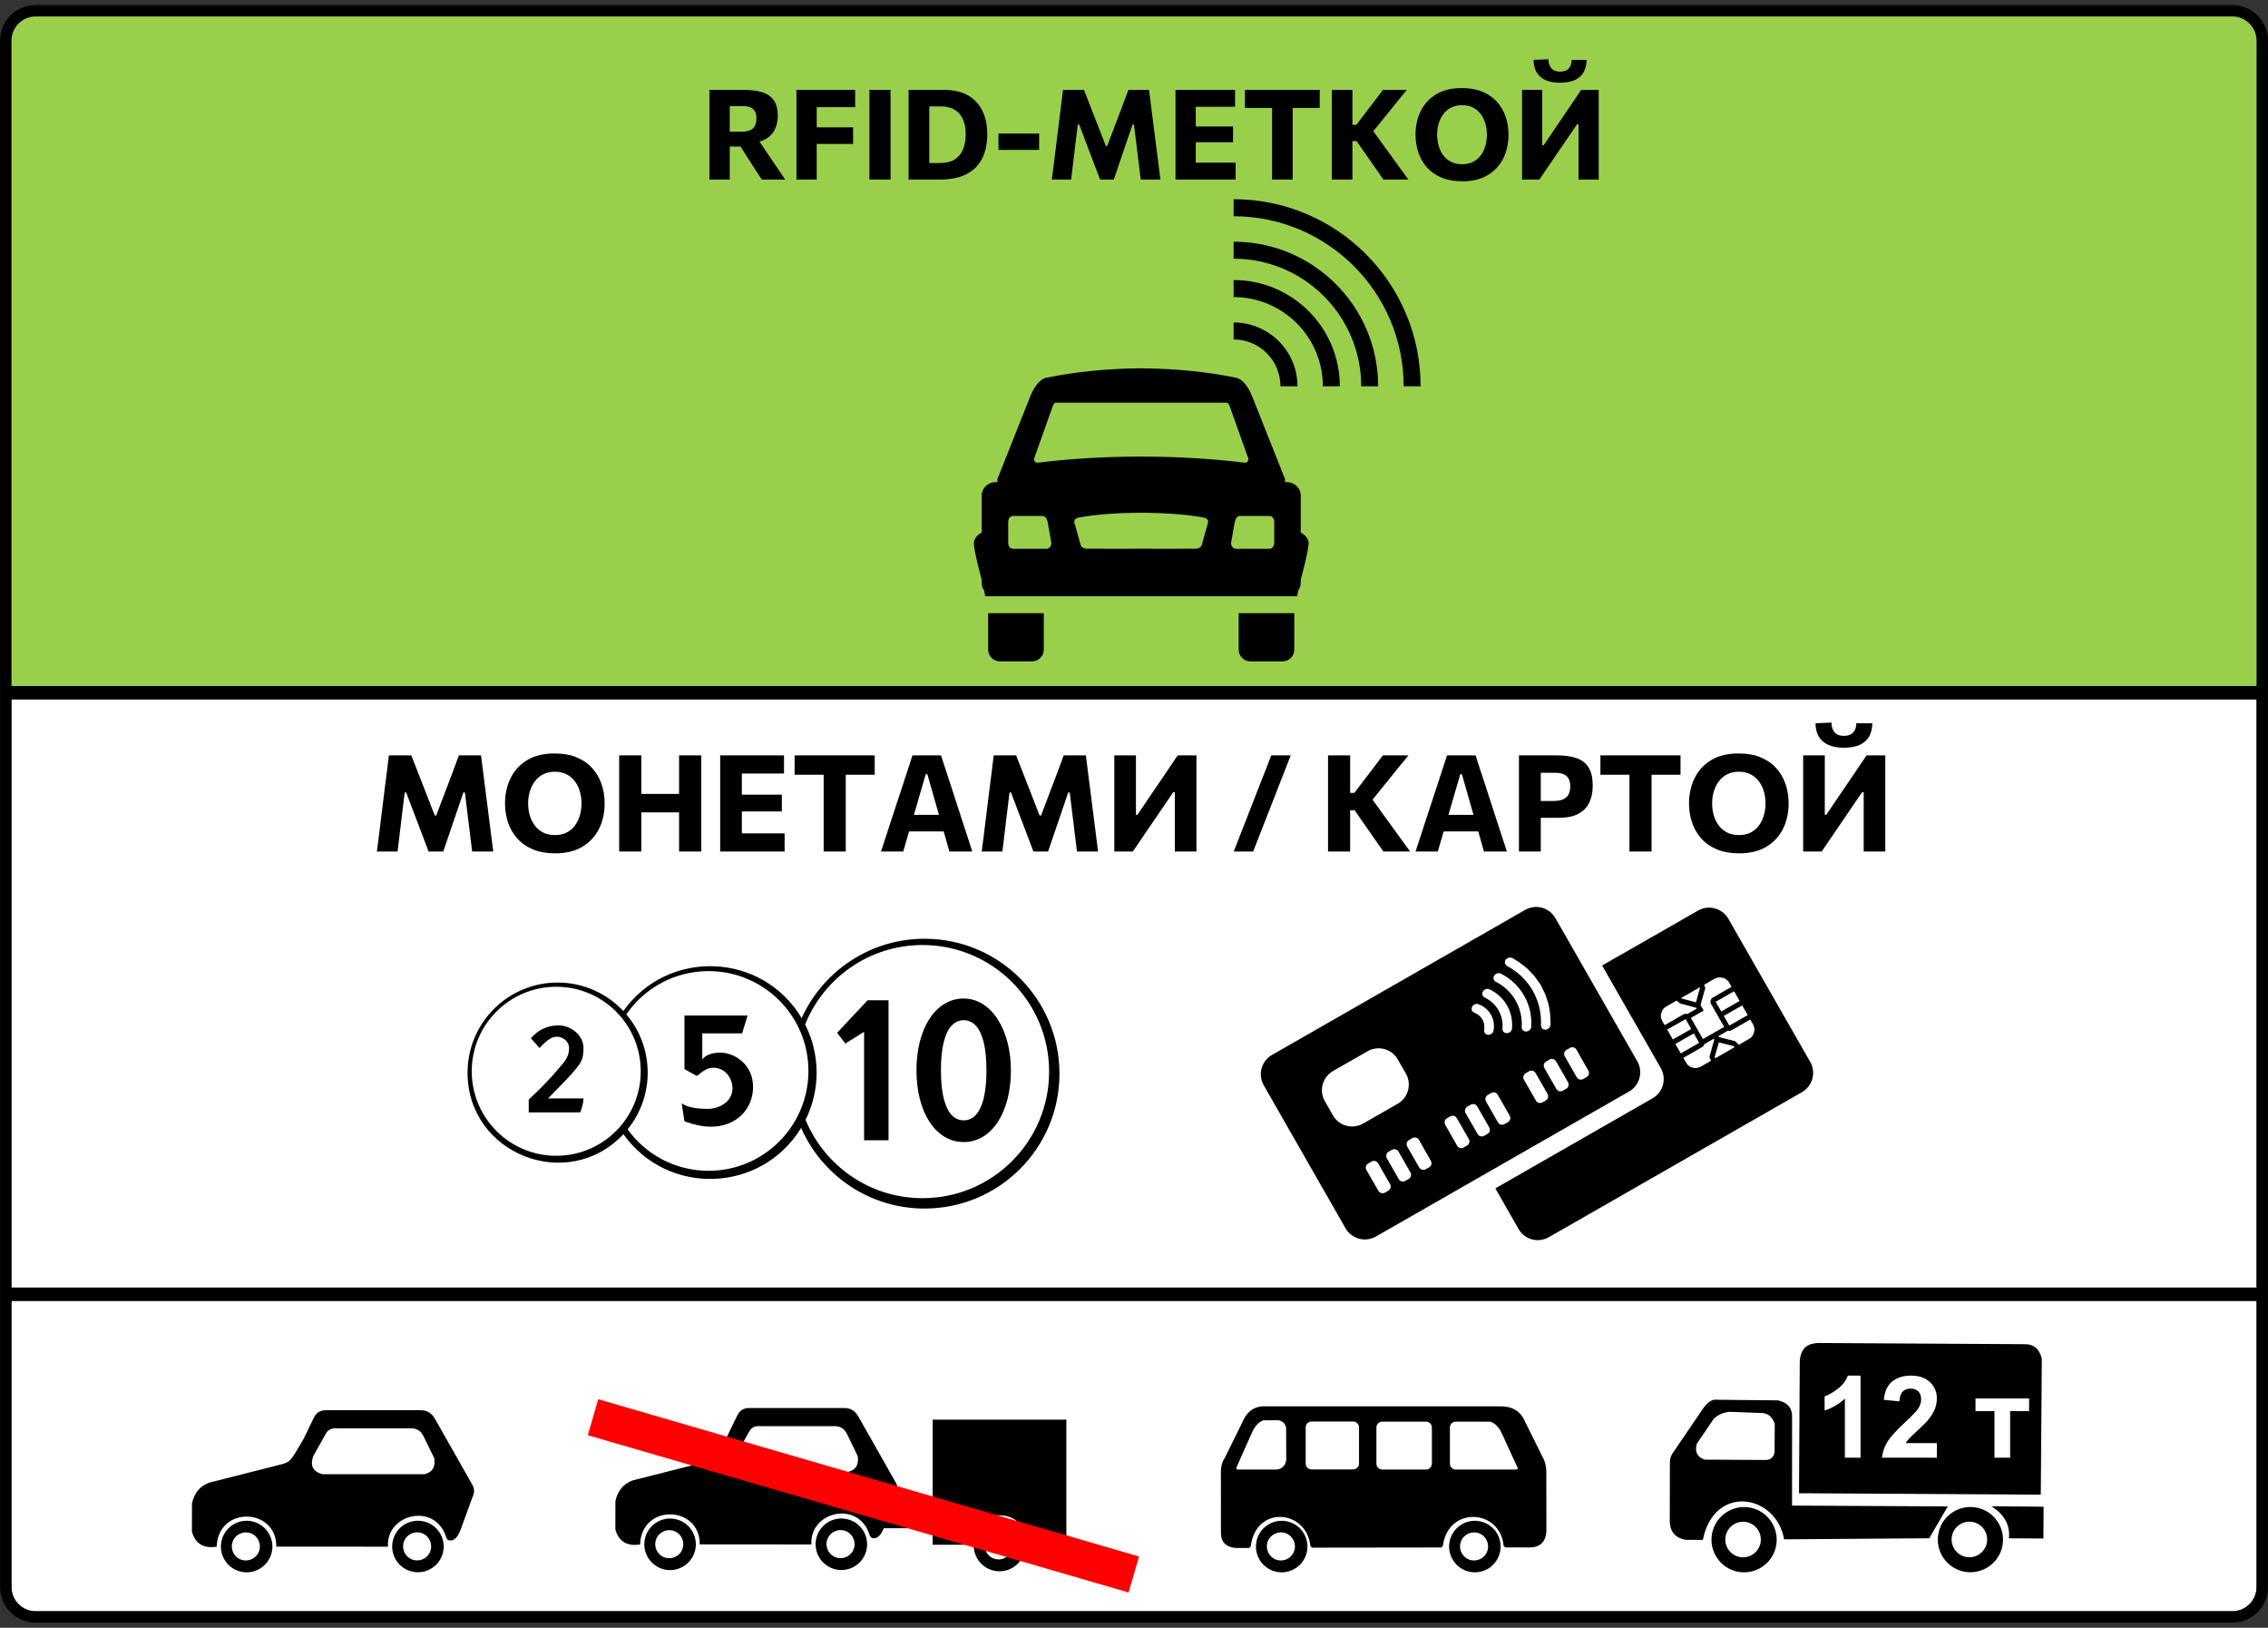
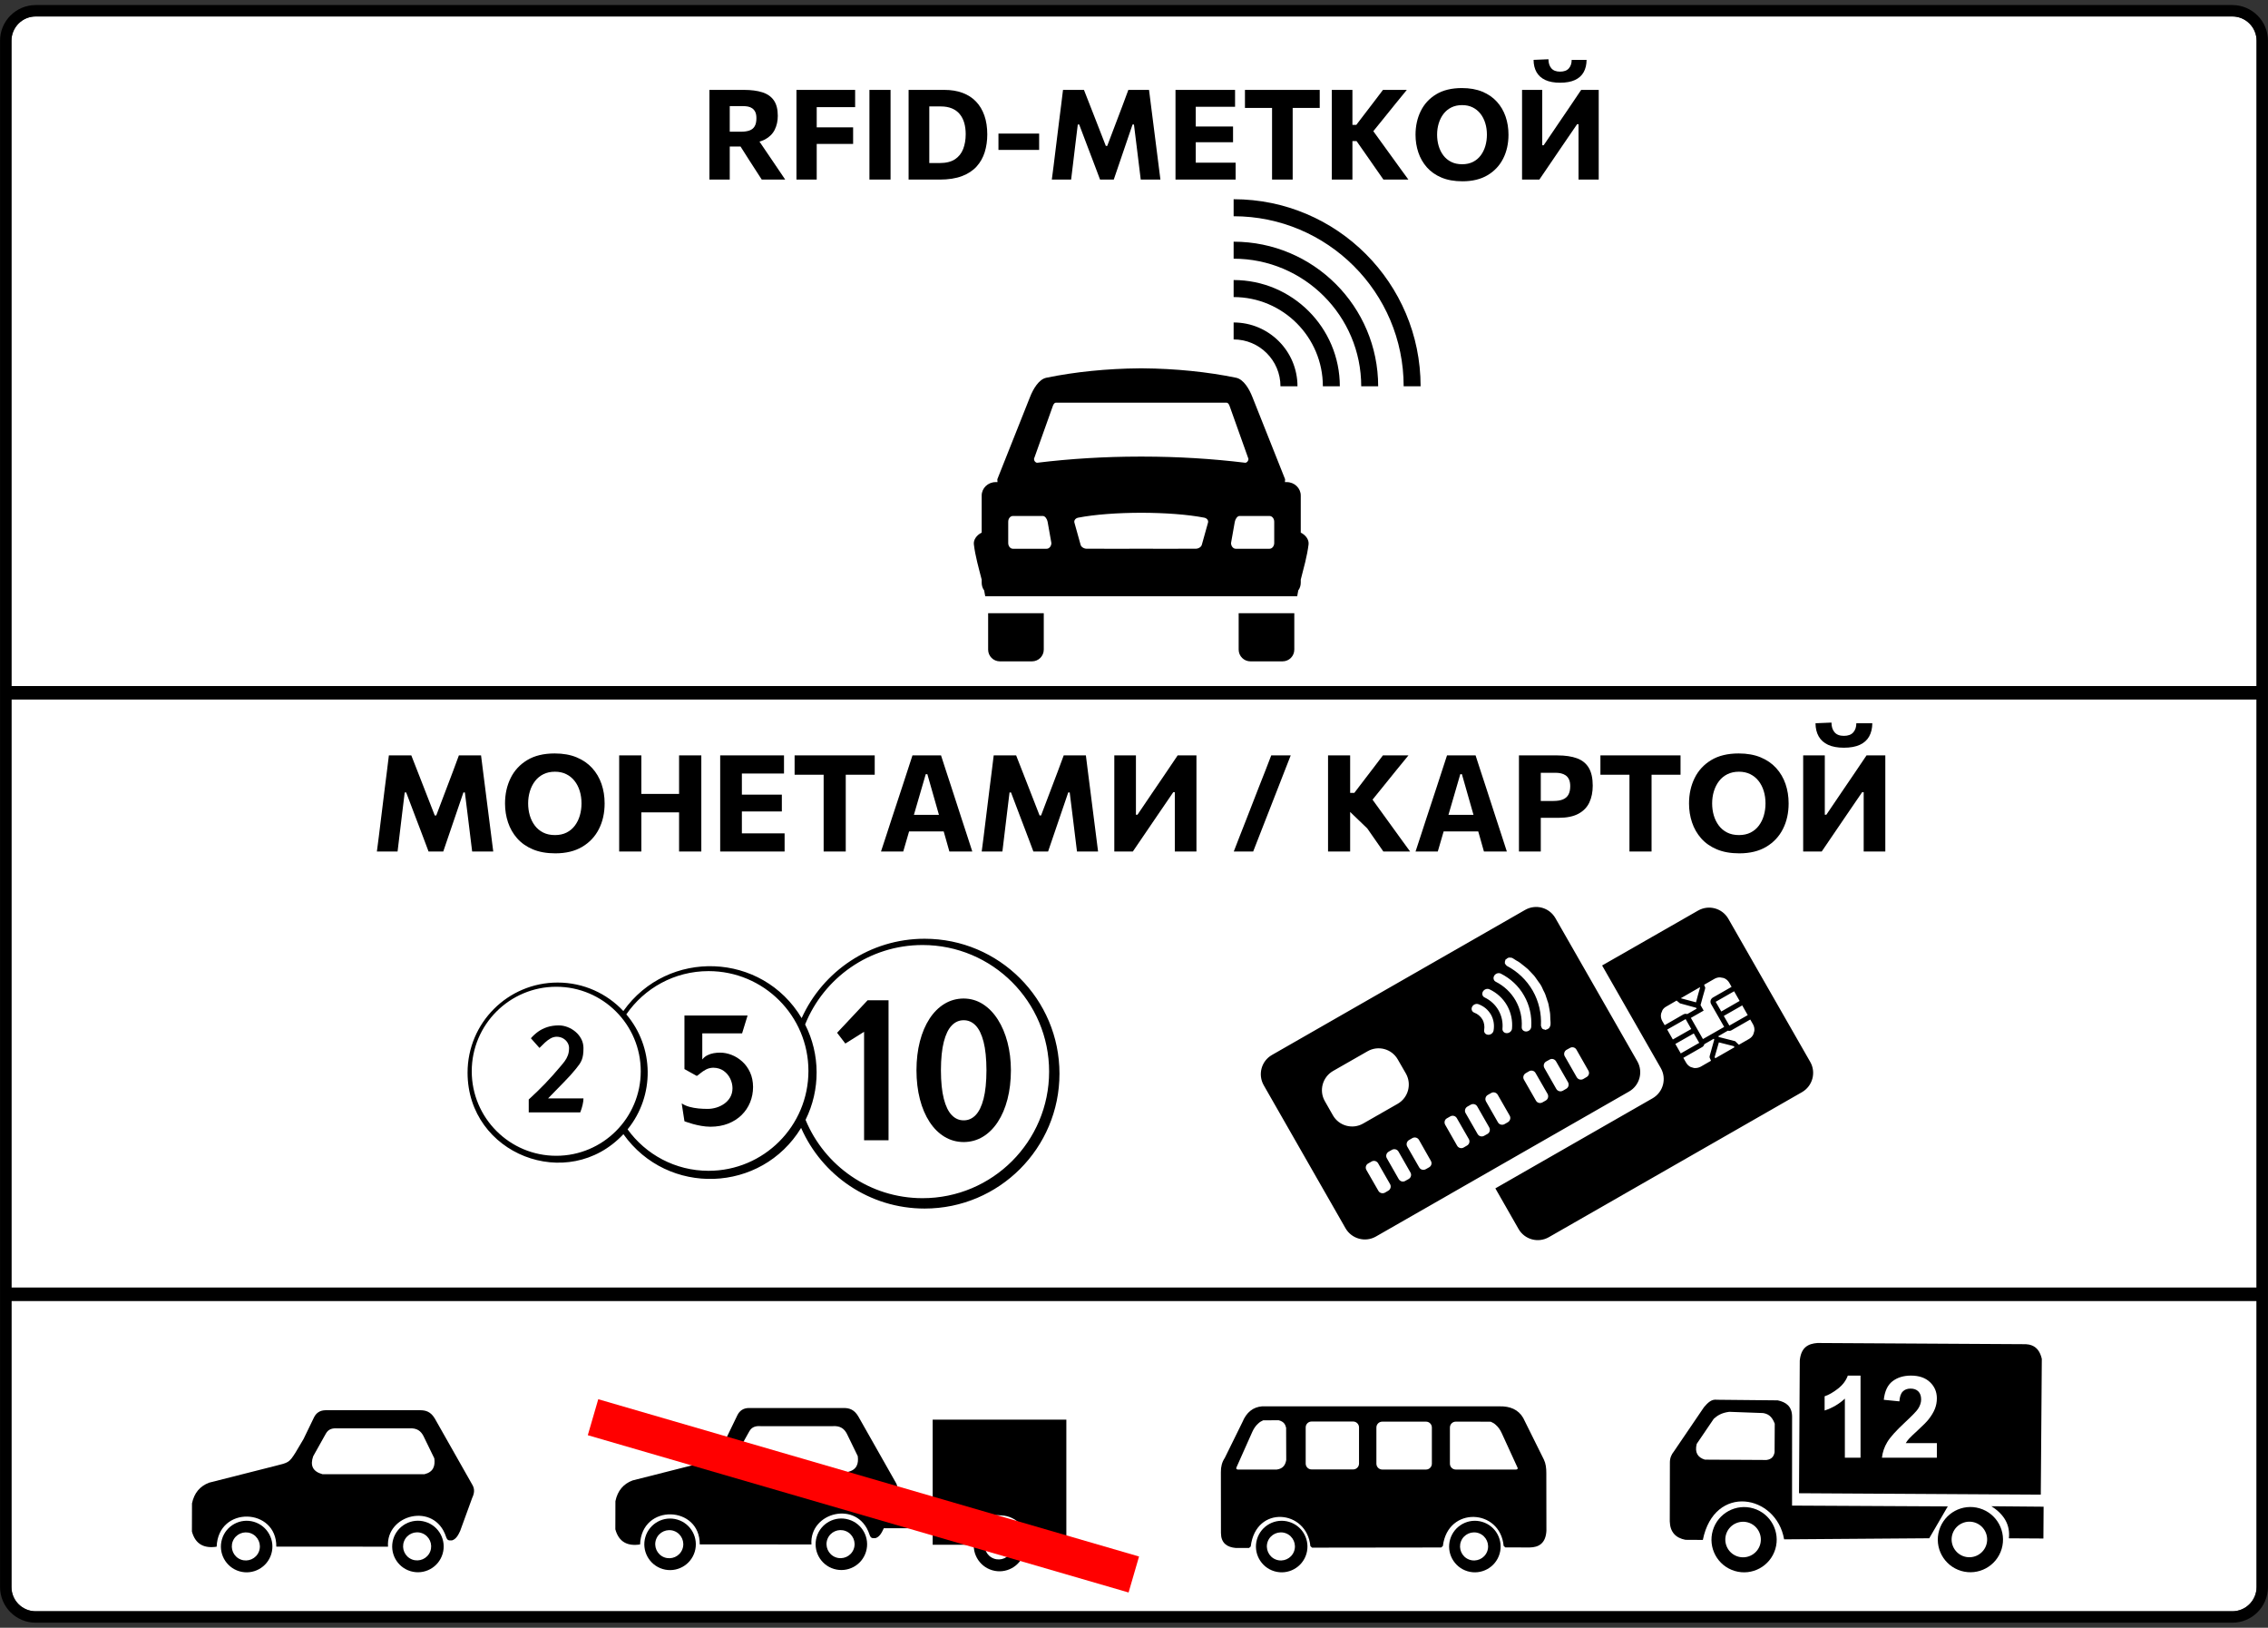
<svg xmlns="http://www.w3.org/2000/svg" stroke-width="0.501" stroke-linejoin="bevel" fill-rule="evenodd" version="1.1" overflow="visible" width="334.5pt" height="240pt" viewBox="0 0 334.5 240">
  <rect x="0" y="0" width="334.5" height="240" fill="#333333" stroke="none" />
  <defs>
    <marker id="DefaultArrow2" markerUnits="strokeWidth" viewBox="0 0 1 1" markerWidth="1" markerHeight="1" overflow="visible" orient="auto">
      <g transform="scale(0.009)">
        <path d="M -9 54 L -9 -54 L 117 0 z" />
      </g>
    </marker>
    <marker id="DefaultArrow3" markerUnits="strokeWidth" viewBox="0 0 1 1" markerWidth="1" markerHeight="1" overflow="visible" orient="auto">
      <g transform="scale(0.009)">
        <path d="M -27 54 L -9 0 L -27 -54 L 135 0 z" />
      </g>
    </marker>
    <marker id="DefaultArrow4" markerUnits="strokeWidth" viewBox="0 0 1 1" markerWidth="1" markerHeight="1" overflow="visible" orient="auto">
      <g transform="scale(0.009)">
        <path d="M -9,0 L -9,-45 C -9,-51.708 2.808,-56.580 9,-54 L 117,-9 C 120.916,-7.369 126.000,-4.242 126,0 C 126,4.242 120.916,7.369 117,9 L 9,54 C 2.808,56.580 -9,51.708 -9,45 z" />
      </g>
    </marker>
    <marker id="DefaultArrow5" markerUnits="strokeWidth" viewBox="0 0 1 1" markerWidth="1" markerHeight="1" overflow="visible" orient="auto">
      <g transform="scale(0.009)">
        <path d="M -54, 0 C -54,29.807 -29.807,54 0,54 C 29.807,54 54,29.807 54,0 C 54,-29.807 29.807,-54 0,-54 C -29.807,-54 -54,-29.807 -54,0 z" />
      </g>
    </marker>
    <marker id="DefaultArrow6" markerUnits="strokeWidth" viewBox="0 0 1 1" markerWidth="1" markerHeight="1" overflow="visible" orient="auto">
      <g transform="scale(0.009)">
        <path d="M -63,0 L 0,63 L 63,0 L 0,-63 z" />
      </g>
    </marker>
    <marker id="DefaultArrow7" markerUnits="strokeWidth" viewBox="0 0 1 1" markerWidth="1" markerHeight="1" overflow="visible" orient="auto">
      <g transform="scale(0.009)">
        <path d="M 18,-54 L 108,-54 L 63,0 L 108,54 L 18, 54 L -36,0 z" />
      </g>
    </marker>
    <marker id="DefaultArrow8" markerUnits="strokeWidth" viewBox="0 0 1 1" markerWidth="1" markerHeight="1" overflow="visible" orient="auto">
      <g transform="scale(0.009)">
        <path d="M -36,0 L 18,-54 L 54,-54 L 18,-18 L 27,-18 L 63,-54 L 99,-54 L 63,-18 L 72,-18 L 108,-54 L 144,-54 L 90,0 L 144,54 L 108,54 L 72,18 L 63,18 L 99,54 L 63,54 L 27,18 L 18,18 L 54,54 L 18,54 z" />
      </g>
    </marker>
    <marker id="DefaultArrow9" markerUnits="strokeWidth" viewBox="0 0 1 1" markerWidth="1" markerHeight="1" overflow="visible" orient="auto">
      <g transform="scale(0.009)">
        <path d="M 0,45 L -45,0 L 0, -45 L 45, 0 z M 0, 63 L-63, 0 L 0, -63 L 63, 0 z" />
      </g>
    </marker>
    <filter id="StainedFilter">
      <feBlend mode="multiply" in2="BackgroundImage" in="SourceGraphic" result="blend" />
      <feComposite in="blend" in2="SourceAlpha" operator="in" result="comp" />
    </filter>
    <filter id="BleachFilter">
      <feBlend mode="screen" in2="BackgroundImage" in="SourceGraphic" result="blend" />
      <feComposite in="blend" in2="SourceAlpha" operator="in" result="comp" />
    </filter>
    <filter id="InvertTransparencyBitmapFilter">
      <feComponentTransfer>
        <feFuncR type="gamma" offset="-0.055" />
        <feFuncG type="gamma" offset="-0.055" />
        <feFuncB type="gamma" offset="-0.055" />
      </feComponentTransfer>
      <feComponentTransfer>
        <feFuncR type="linear" slope="-1" />
        <feFuncG type="linear" slope="-1" />
        <feFuncB type="linear" slope="-1" />
        <feFuncA type="linear" slope="1" />
      </feComponentTransfer>
      <feComponentTransfer>
        <feFuncR type="gamma" offset="0" />
        <feFuncG type="gamma" offset="0" />
        <feFuncB type="gamma" offset="0" />
      </feComponentTransfer>
    </filter>
  </defs>
  <g id="Document" fill="none" stroke="black" font-family="Times New Roman" font-size="16" transform="scale(1 -1)">
    <g id="Spread" transform="translate(0 -240)">
      <g id="SVG Document">
        <path d="M 332.814,6.002 L 332.814,234.004 C 332.814,235.969 331.212,237.575 329.242,237.575 L 5.264,237.575 C 3.288,237.575 1.692,235.969 1.692,234.004 L 1.692,6.002 C 1.692,4.026 3.288,2.43 5.264,2.43 L 329.242,2.43 C 331.212,2.43 332.814,4.033 332.814,6.002 Z" fill="#ffffff" fill-rule="evenodd" stroke="none" stroke-width="0.417" marker-start="none" marker-end="none" stroke-miterlimit="79.84" />
-         <path d="M 0.111,138.212 L 0.111,234.243 C 0.111,236.208 1.707,237.815 3.683,237.815 L 329.959,237.815 C 331.929,237.815 333.532,236.208 333.532,234.243 L 333.532,138.212 L 0.111,138.212 Z" fill="#9acf4c" stroke="none" stroke-linejoin="miter" marker-start="none" marker-end="none" />
        <path d="M 0.007,6.002 L 0.007,234.004 C 0.007,236.896 2.36,239.255 5.264,239.255 L 329.242,239.255 C 332.141,239.255 334.493,236.896 334.493,234.004 L 334.493,6.002 C 334.493,3.104 332.141,0.745 329.242,0.745 L 5.264,0.745 C 2.36,0.745 0.007,3.097 0.007,6.002 Z M 332.814,6.002 L 332.814,234.004 C 332.814,235.969 331.212,237.575 329.242,237.575 L 5.264,237.575 C 3.288,237.575 1.692,235.969 1.692,234.004 L 1.692,6.002 C 1.692,4.026 3.288,2.43 5.264,2.43 L 329.242,2.43 C 331.212,2.43 332.814,4.033 332.814,6.002 Z" stroke-width="0.417" stroke="none" fill="#000000" fill-rule="evenodd" marker-start="none" marker-end="none" stroke-miterlimit="79.84" />
        <path d="M 223.962,58.804 L 220.545,64.783 L 243.726,78.059 C 245.305,78.96 245.836,80.96 244.945,82.518 L 236.29,97.647 L 250.447,105.744 C 252.014,106.639 254.011,106.101 254.91,104.528 L 266.983,83.434 C 267.883,81.877 267.334,79.871 265.771,78.97 L 228.431,57.584 C 226.855,56.686 224.858,57.229 223.962,58.804 Z M 198.452,58.893 L 186.385,79.985 C 185.489,81.562 186.033,83.56 187.594,84.45 L 224.94,105.843 C 226.514,106.738 228.504,106.198 229.405,104.622 L 241.477,83.528 C 242.379,81.968 241.834,79.959 240.268,79.065 L 202.92,57.677 C 201.358,56.788 199.358,57.331 198.452,58.893 Z M 204.257,64.149 L 204.755,64.442 C 205.09,64.63 205.21,65.066 205.02,65.406 L 203.249,68.49 C 203.053,68.816 202.627,68.947 202.286,68.739 L 201.789,68.456 C 201.449,68.266 201.332,67.836 201.522,67.502 L 203.297,64.415 C 203.485,64.085 203.915,63.97 204.257,64.149 Z M 207.253,65.881 L 207.762,66.166 C 208.103,66.365 208.218,66.792 208.022,67.123 L 206.262,70.203 C 206.068,70.544 205.641,70.658 205.3,70.472 L 204.801,70.189 C 204.466,69.983 204.346,69.566 204.54,69.225 L 206.3,66.138 C 206.504,65.804 206.929,65.683 207.253,65.881 Z M 210.276,67.606 L 210.776,67.888 C 211.121,68.087 211.235,68.506 211.03,68.846 L 209.276,71.938 C 209.082,72.268 208.651,72.389 208.305,72.195 L 207.809,71.907 C 207.479,71.713 207.359,71.277 207.551,70.942 L 209.318,67.864 C 209.512,67.531 209.936,67.423 210.276,67.606 Z M 215.867,70.806 L 216.364,71.095 C 216.71,71.289 216.825,71.722 216.632,72.053 L 214.866,75.129 C 214.672,75.474 214.243,75.589 213.912,75.403 L 213.393,75.108 C 213.063,74.926 212.955,74.495 213.149,74.156 L 214.913,71.063 C 215.102,70.734 215.536,70.613 215.867,70.806 Z M 218.875,72.526 L 219.388,72.812 C 219.723,73.006 219.828,73.426 219.639,73.779 L 217.873,76.864 C 217.69,77.195 217.261,77.314 216.919,77.122 L 216.417,76.839 C 216.083,76.638 215.962,76.215 216.155,75.884 L 217.926,72.798 C 218.115,72.457 218.544,72.348 218.875,72.526 Z M 201.053,74.345 L 206.127,77.246 C 207.7,78.141 208.243,80.138 207.352,81.712 L 206.157,83.786 C 205.263,85.363 203.255,85.9 201.69,84.995 L 196.612,82.093 C 195.051,81.195 194.5,79.201 195.4,77.638 L 196.592,75.544 C 197.487,73.983 199.487,73.442 201.053,74.345 Z M 221.888,74.249 L 222.395,74.538 C 222.73,74.742 222.85,75.173 222.663,75.501 L 220.892,78.593 C 220.697,78.917 220.264,79.049 219.933,78.845 L 219.424,78.556 C 219.095,78.368 218.978,77.938 219.168,77.597 L 220.933,74.51 C 221.121,74.181 221.552,74.066 221.888,74.249 Z M 227.481,77.456 L 227.992,77.744 C 228.32,77.942 228.431,78.361 228.248,78.709 L 226.476,81.789 C 226.294,82.125 225.864,82.251 225.523,82.056 L 225.021,81.763 C 224.685,81.559 224.57,81.145 224.758,80.815 L 226.53,77.723 C 226.717,77.383 227.141,77.272 227.481,77.456 Z M 230.495,79.179 L 231.003,79.473 C 231.34,79.66 231.448,80.091 231.267,80.427 L 229.494,83.513 C 229.295,83.848 228.875,83.969 228.542,83.768 L 228.029,83.485 C 227.692,83.291 227.587,82.863 227.776,82.528 L 229.537,79.44 C 229.732,79.112 230.154,78.992 230.495,79.179 Z M 233.503,80.903 L 234.012,81.202 C 234.346,81.39 234.461,81.82 234.265,82.146 L 232.501,85.242 C 232.314,85.572 231.885,85.693 231.554,85.493 L 231.039,85.209 C 230.71,85.021 230.59,84.576 230.784,84.257 L 232.547,81.172 C 232.748,80.83 233.166,80.72 233.503,80.903 Z M 250.835,82.726 L 252.35,83.596 L 252.136,84.109 L 252.16,84.324 L 252.83,86.724 L 252.758,86.845 L 251.364,86.043 C 251.325,85.861 251.206,85.696 251.029,85.604 L 248.269,84.027 L 248.677,83.319 C 248.844,83.024 249.096,82.794 249.373,82.67 L 249.856,82.528 C 250.174,82.496 250.536,82.566 250.835,82.726 Z M 252.989,83.969 L 255.811,85.588 L 255.718,85.75 L 253.512,86.309 L 252.884,84.131 L 252.989,83.969 Z M 247.889,84.681 L 250.615,86.238 L 249.812,87.625 L 247.093,86.08 L 247.889,84.681 Z M 256.457,85.954 L 257.961,86.815 C 258.254,86.985 258.505,87.246 258.613,87.546 L 258.742,88.008 C 258.784,88.343 258.714,88.674 258.547,88.972 L 258.139,89.679 L 255.387,88.101 C 255.227,87.997 255.027,87.982 254.837,88.036 L 253.428,87.222 L 253.491,87.101 L 255.916,86.483 L 256.457,85.954 Z M 246.722,86.735 L 249.437,88.279 L 248.608,89.741 L 245.889,88.197 L 246.722,86.735 Z M 251.161,86.798 L 254.293,88.588 L 252.371,91.949 C 252.171,92.299 252.292,92.722 252.625,92.917 L 255.383,94.495 L 255.041,95.108 C 254.859,95.432 254.539,95.689 254.214,95.8 L 253.68,95.893 C 253.397,95.899 253.12,95.82 252.878,95.689 L 251.333,94.803 L 251.501,94.384 L 251.469,94.175 L 251.144,93.045 L 250.808,91.806 L 251.268,90.994 L 249.379,89.919 L 251.161,86.798 Z M 220.283,88.049 C 220.352,88.448 220.357,88.855 220.294,89.255 C 220.232,89.648 220.096,90.041 219.895,90.402 C 219.68,90.763 219.416,91.078 219.105,91.34 C 218.797,91.591 218.439,91.796 218.057,91.937 C 217.707,92.068 217.286,91.894 217.115,91.549 C 216.945,91.214 217.088,90.821 217.439,90.691 C 217.69,90.594 217.915,90.464 218.115,90.298 C 218.324,90.13 218.498,89.926 218.634,89.691 C 218.775,89.449 218.859,89.196 218.899,88.929 C 218.943,88.674 218.936,88.406 218.896,88.145 C 218.828,87.773 219.089,87.453 219.473,87.432 C 219.854,87.406 220.215,87.678 220.283,88.049 Z M 223.003,88.343 C 223.103,89.512 222.867,90.696 222.264,91.76 C 221.656,92.822 220.751,93.625 219.691,94.127 C 219.357,94.295 218.927,94.153 218.721,93.823 C 218.518,93.488 218.627,93.086 218.963,92.933 C 219.806,92.525 220.519,91.89 221.006,91.046 C 221.494,90.193 221.677,89.26 221.593,88.321 C 221.561,87.956 221.856,87.661 222.239,87.668 C 222.63,87.673 222.973,87.976 223.003,88.343 Z M 225.839,88.61 C 225.936,90.187 225.602,91.775 224.783,93.2 C 223.972,94.636 222.772,95.726 221.357,96.444 C 221.033,96.611 220.593,96.483 220.389,96.156 C 220.178,95.83 220.274,95.421 220.598,95.253 C 221.809,94.64 222.831,93.707 223.532,92.483 C 224.229,91.261 224.517,89.911 224.433,88.558 C 224.412,88.191 224.712,87.904 225.1,87.914 C 225.487,87.93 225.821,88.232 225.839,88.61 Z M 228.068,88.207 C 228.17,88.213 228.258,88.254 228.32,88.318 C 228.431,88.349 228.489,88.402 228.504,88.491 C 228.578,88.554 228.615,88.636 228.624,88.736 C 228.672,88.789 228.676,88.815 228.676,88.852 C 228.693,89.092 228.698,89.334 228.667,89.575 C 228.667,89.585 228.667,89.601 228.66,89.622 C 228.656,90.328 228.62,90.685 228.542,91.038 C 228.542,91.067 228.535,91.1 228.531,91.126 C 228.431,91.801 228.348,92.137 228.212,92.472 C 228.2,92.52 228.19,92.566 228.173,92.603 C 227.985,93.231 227.855,93.558 227.683,93.866 C 227.661,93.924 227.629,93.981 227.597,94.038 C 227.431,94.42 227.374,94.535 227.309,94.647 C 227.195,94.841 227.074,95.039 226.933,95.207 C 226.896,95.259 226.864,95.313 226.821,95.363 C 226.467,95.907 226.24,96.186 225.989,96.427 C 225.958,96.465 225.926,96.496 225.895,96.532 C 225.449,97.03 225.182,97.272 224.889,97.487 C 224.872,97.501 224.847,97.523 224.825,97.538 C 224.292,97.986 223.988,98.197 223.657,98.371 C 223.653,98.375 223.644,98.383 223.631,98.383 C 223.229,98.65 223.118,98.712 223.003,98.77 C 222.973,98.792 222.929,98.806 222.877,98.78 C 222.799,98.822 222.698,98.828 222.606,98.802 C 222.51,98.828 222.448,98.806 222.369,98.732 C 222.279,98.707 222.208,98.65 222.149,98.571 C 222.091,98.565 222.06,98.534 222.034,98.492 C 222.013,98.456 221.996,98.431 222.006,98.366 C 221.955,98.272 221.939,98.183 221.95,98.093 C 221.917,98.025 221.933,97.964 221.996,97.895 C 222.03,97.799 222.081,97.728 222.165,97.679 C 222.165,97.628 222.2,97.606 222.239,97.59 C 223.808,96.762 225.135,95.532 226.059,93.929 C 226.969,92.33 227.357,90.559 227.269,88.789 C 227.269,88.746 227.269,88.716 227.309,88.676 C 227.309,88.58 227.352,88.491 227.414,88.423 C 227.421,88.349 227.467,88.301 227.56,88.279 C 227.635,88.222 227.724,88.197 227.828,88.197 C 227.849,88.15 227.896,88.15 227.944,88.15 C 227.992,88.154 228.042,88.159 228.068,88.207 Z M 255.059,88.784 L 257.767,90.328 L 256.954,91.76 L 254.235,90.209 L 255.059,88.784 Z M 245.521,88.847 L 248.269,90.429 C 248.45,90.523 248.655,90.554 248.844,90.48 L 250.232,91.277 L 250.153,91.413 L 247.774,92.063 L 247.272,92.472 L 245.764,91.597 C 245.521,91.471 245.323,91.277 245.197,91.073 L 244.996,90.565 C 244.908,90.178 244.972,89.788 245.171,89.444 L 245.521,88.847 Z M 253.867,90.86 L 256.572,92.419 L 255.759,93.844 L 253.04,92.289 L 253.867,90.86 Z M 250.139,92.215 L 250.458,93.413 L 250.734,94.374 L 250.705,94.436 L 247.911,92.828 L 247.915,92.807 L 250.139,92.215 Z" stroke-linejoin="miter" stroke="none" stroke-width="4.564" fill="#000000" marker-start="none" marker-end="none" stroke-miterlimit="79.84" />
        <path d="M 1.596,137.851 L 333.301,137.851" fill="none" stroke-width="1.992" stroke-linejoin="round" stroke-linecap="round" stroke-miterlimit="79.84" />
        <g id="Group" stroke="none">
          <path d="M 181.944,208.117 L 181.944,210.626 C 197.173,210.626 209.521,198.267 209.521,183.043 L 207.021,183.043 C 207.021,196.884 195.783,208.117 181.944,208.117 Z M 181.944,201.857 L 181.944,204.365 C 193.718,204.365 203.262,194.811 203.262,183.043 L 200.762,183.043 C 200.762,193.428 192.324,201.857 181.944,201.857 Z M 181.944,196.2 L 181.944,198.71 C 190.593,198.71 197.607,191.689 197.607,183.043 L 195.105,183.043 C 195.105,190.306 189.205,196.2 181.944,196.2 Z M 181.944,189.953 L 181.944,192.454 C 187.142,192.454 191.361,188.239 191.361,183.043 L 188.852,183.043 C 188.852,186.858 185.755,189.953 181.944,189.953 Z" fill="#000000" marker-start="none" marker-end="none" />
          <path d="M 145.737,144.22 L 145.737,149.587 L 153.942,149.587 L 153.942,144.22 C 153.942,143.261 153.162,142.488 152.205,142.488 L 147.47,142.488 C 146.509,142.488 145.737,143.261 145.737,144.22 Z M 182.686,144.22 L 182.686,149.587 L 190.893,149.587 L 190.893,144.22 C 190.893,143.261 190.119,142.488 189.158,142.488 L 184.423,142.488 C 183.467,142.488 182.686,143.261 182.686,144.22 Z M 145.148,152.949 C 144.913,153.267 144.785,153.665 144.785,154.084 L 144.785,154.538 C 144.346,156.259 143.846,157.973 143.634,159.724 C 143.548,160.415 144.041,161.105 144.785,161.469 L 144.785,166.928 C 144.785,168.027 145.707,168.917 146.855,168.917 L 147.115,168.917 C 147.1,169.054 147.092,169.196 147.092,169.336 L 151.902,181.432 C 152.379,182.653 153.208,184.068 154.315,184.303 C 158.525,185.172 163.278,185.652 168.071,185.693 L 168.071,185.695 C 168.152,185.695 168.233,185.694 168.315,185.694 C 168.395,185.694 168.474,185.695 168.556,185.695 L 168.556,185.693 C 173.348,185.652 178.104,185.172 182.313,184.303 C 183.42,184.068 184.249,182.653 184.725,181.432 L 189.537,169.336 C 189.537,169.196 189.528,169.054 189.511,168.917 L 189.773,168.917 C 190.92,168.917 191.844,168.027 191.844,166.928 L 191.844,161.469 C 192.588,161.105 193.08,160.415 192.996,159.724 C 192.78,157.973 192.281,156.259 191.844,154.538 L 191.844,154.084 C 191.844,153.665 191.715,153.267 191.478,152.949 C 191.42,152.662 191.365,152.374 191.32,152.087 L 145.309,152.087 C 145.264,152.374 145.209,152.662 145.148,152.949 Z M 155.065,159.937 L 154.509,163.072 C 154.437,163.466 154.142,163.922 153.815,163.922 L 149.39,163.922 C 149.009,163.922 148.699,163.546 148.699,163.072 L 148.699,159.937 C 148.699,159.474 149.009,159.09 149.39,159.09 L 154.368,159.09 C 154.749,159.09 155.065,159.474 155.065,159.937 Z M 168.07,159.092 L 168.071,159.092 C 168.152,159.092 168.233,159.092 168.315,159.092 C 168.395,159.092 168.474,159.092 168.556,159.092 L 168.556,159.092 C 169.827,159.091 171.095,159.09 172.316,159.09 C 173.748,159.09 175.118,159.09 176.353,159.093 C 176.775,159.099 177.16,159.355 177.249,159.661 C 177.554,160.763 177.861,161.856 178.17,162.957 C 178.249,163.265 178.021,163.587 177.612,163.673 C 175.164,164.15 171.751,164.392 168.315,164.396 C 164.876,164.392 161.462,164.15 159.017,163.673 C 158.606,163.587 158.379,163.265 158.458,162.957 C 158.768,161.856 159.075,160.763 159.378,159.661 C 159.468,159.355 159.853,159.099 160.274,159.093 C 161.509,159.09 162.879,159.09 164.311,159.09 C 165.533,159.09 166.8,159.091 168.07,159.092 Z M 187.931,159.937 L 187.931,163.072 C 187.931,163.546 187.617,163.922 187.238,163.922 L 182.812,163.922 C 182.484,163.922 182.192,163.466 182.118,163.072 L 181.562,159.937 C 181.562,159.474 181.879,159.09 182.257,159.09 L 187.238,159.09 C 187.617,159.09 187.931,159.474 187.931,159.937 Z M 168.071,172.678 L 168.071,172.678 C 168.152,172.678 168.233,172.678 168.315,172.678 C 168.395,172.678 168.474,172.678 168.556,172.678 L 168.556,172.678 C 173.726,172.675 178.754,172.365 183.649,171.771 C 183.907,171.771 184.129,172.033 184.129,172.346 L 181.378,180.061 C 181.291,180.3 181.164,180.625 180.899,180.625 L 155.73,180.625 C 155.465,180.625 155.337,180.3 155.251,180.061 L 152.499,172.346 C 152.499,172.033 152.721,171.771 152.98,171.771 C 157.874,172.365 162.901,172.675 168.071,172.678 Z" fill="#000000" marker-start="none" marker-end="none" />
        </g>
        <g id="Group_1" fill-rule="nonzero" stroke-linejoin="round" stroke-linecap="round" stroke="none" stroke-width="0.208" fill="#000000" stroke-miterlimit="79.84">
          <g id="Group_2">
            <path d="M 104.632,213.521 C 104.632,214.232 104.632,214.921 104.632,215.589 C 104.632,216.257 104.632,217.005 104.632,217.834 L 104.632,222.323 C 104.632,223.176 104.632,223.946 104.632,224.632 C 104.632,225.319 104.632,226.024 104.632,226.747 C 105.034,226.747 105.509,226.747 106.056,226.747 C 106.603,226.747 107.189,226.747 107.813,226.747 C 108.438,226.747 109.069,226.747 109.706,226.747 C 110.781,226.747 111.692,226.628 112.437,226.39 C 113.182,226.152 113.748,225.755 114.134,225.198 C 114.521,224.642 114.714,223.884 114.714,222.926 C 114.714,222.165 114.564,221.482 114.264,220.876 C 113.964,220.27 113.484,219.791 112.822,219.438 C 112.16,219.086 111.295,218.909 110.225,218.909 L 111.403,220.023 L 113.202,217.37 C 113.481,216.962 113.777,216.524 114.093,216.057 C 114.408,215.59 114.716,215.136 115.016,214.694 C 115.316,214.252 115.58,213.861 115.809,213.521 L 112.349,213.521 C 112.015,214.04 111.694,214.538 111.384,215.014 C 111.075,215.49 110.775,215.954 110.485,216.405 L 108.342,219.781 L 110.151,218.399 L 107.081,218.399 L 107.081,220.579 L 109.288,220.579 C 109.783,220.579 110.199,220.639 110.536,220.76 C 110.873,220.88 111.128,221.086 111.301,221.377 C 111.474,221.667 111.561,222.066 111.561,222.573 C 111.561,222.95 111.505,223.255 111.394,223.487 C 111.282,223.719 111.132,223.9 110.944,224.029 C 110.755,224.159 110.545,224.246 110.313,224.289 C 110.081,224.332 109.848,224.354 109.613,224.354 L 105.458,224.354 L 107.628,226.265 C 107.628,225.517 107.628,224.801 107.628,224.118 C 107.628,223.434 107.628,222.675 107.628,221.84 L 107.628,217.834 C 107.628,217.005 107.628,216.257 107.628,215.589 C 107.628,214.921 107.628,214.232 107.628,213.521 L 104.632,213.521 Z" marker-start="none" marker-end="none" />
            <path d="M 117.467,213.521 C 117.467,214.232 117.467,214.921 117.467,215.589 C 117.467,216.257 117.467,217.005 117.467,217.834 L 117.467,222.323 C 117.467,223.176 117.467,223.946 117.467,224.632 C 117.467,225.319 117.467,226.024 117.467,226.747 L 126.121,226.747 L 126.121,224.206 C 125.552,224.206 124.942,224.206 124.289,224.206 C 123.637,224.206 122.869,224.206 121.984,224.206 L 119.22,224.206 L 120.454,226.265 C 120.454,225.541 120.454,224.836 120.454,224.15 C 120.454,223.464 120.454,222.694 120.454,221.84 L 120.454,217.834 C 120.454,217.005 120.454,216.257 120.454,215.589 C 120.454,214.921 120.454,214.232 120.454,213.521 L 117.467,213.521 Z M 119.684,218.78 L 119.684,221.228 L 122.04,221.228 C 122.85,221.228 123.547,221.228 124.132,221.228 C 124.716,221.228 125.28,221.228 125.824,221.228 L 125.824,218.78 C 125.249,218.78 124.671,218.78 124.09,218.78 C 123.509,218.78 122.822,218.78 122.031,218.78 L 119.684,218.78 Z" marker-start="none" marker-end="none" />
            <path d="M 128.229,213.521 C 128.229,214.232 128.229,214.921 128.229,215.589 C 128.229,216.257 128.229,217.005 128.229,217.834 L 128.229,222.323 C 128.229,223.176 128.229,223.946 128.229,224.632 C 128.229,225.319 128.229,226.024 128.229,226.747 L 131.345,226.747 C 131.345,226.024 131.345,225.319 131.345,224.632 C 131.345,223.946 131.345,223.176 131.345,222.323 L 131.345,217.834 C 131.345,217.005 131.345,216.257 131.345,215.589 C 131.345,214.921 131.345,214.232 131.345,213.521 L 128.229,213.521 Z" marker-start="none" marker-end="none" />
            <path d="M 134.006,213.521 C 134.006,214.232 134.006,214.921 134.006,215.589 C 134.006,216.257 134.006,217.005 134.006,217.834 L 134.006,222.323 C 134.006,223.176 134.006,223.946 134.006,224.632 C 134.006,225.319 134.006,226.024 134.006,226.747 C 134.526,226.747 135.071,226.747 135.643,226.747 C 136.215,226.747 136.806,226.747 137.415,226.747 C 138.024,226.747 138.641,226.747 139.265,226.747 C 140.273,226.747 141.17,226.602 141.955,226.311 C 142.74,226.02 143.404,225.594 143.945,225.031 C 144.486,224.468 144.898,223.781 145.183,222.967 C 145.467,222.154 145.61,221.225 145.61,220.18 C 145.61,219.246 145.484,218.376 145.234,217.569 C 144.984,216.762 144.585,216.056 144.037,215.45 C 143.49,214.844 142.768,214.371 141.872,214.031 C 140.975,213.691 139.881,213.521 138.588,213.521 C 137.995,213.521 137.438,213.521 136.919,213.521 C 136.399,213.521 135.902,213.521 135.425,213.521 C 134.949,213.521 134.476,213.521 134.006,213.521 Z M 137.058,215.96 L 138.579,215.96 C 139.531,215.96 140.287,216.145 140.847,216.516 C 141.406,216.887 141.81,217.395 142.057,218.038 C 142.305,218.681 142.428,219.407 142.428,220.217 C 142.428,220.829 142.356,221.386 142.21,221.887 C 142.065,222.388 141.842,222.819 141.542,223.181 C 141.243,223.542 140.861,223.821 140.397,224.015 C 139.933,224.21 139.38,224.308 138.737,224.308 L 137.058,224.308 C 137.058,223.893 137.058,223.474 137.058,223.051 C 137.058,222.627 137.058,222.147 137.058,221.609 L 137.058,218.566 C 137.058,218.053 137.058,217.589 137.058,217.175 C 137.058,216.761 137.058,216.356 137.058,215.96 Z" marker-start="none" marker-end="none" />
            <path d="M 147.259,217.898 L 147.259,220.301 C 147.803,220.301 148.329,220.301 148.836,220.301 C 149.343,220.301 149.816,220.301 150.255,220.301 C 150.7,220.301 151.178,220.301 151.688,220.301 C 152.198,220.301 152.722,220.301 153.26,220.301 L 153.26,217.898 C 152.722,217.898 152.198,217.898 151.688,217.898 C 151.178,217.898 150.7,217.898 150.255,217.898 C 149.816,217.898 149.343,217.898 148.836,217.898 C 148.329,217.898 147.803,217.898 147.259,217.898 Z" marker-start="none" marker-end="none" />
            <path d="M 155.129,213.521 C 155.222,214.213 155.311,214.906 155.398,215.598 C 155.485,216.291 155.577,217.042 155.676,217.852 L 156.224,222.286 C 156.329,223.083 156.424,223.838 156.511,224.549 C 156.598,225.26 156.687,225.993 156.78,226.747 L 159.869,226.747 C 160.165,225.993 160.448,225.271 160.717,224.581 C 160.986,223.892 161.254,223.207 161.52,222.527 L 163.096,218.483 L 163.3,218.483 L 164.831,222.518 C 165.091,223.204 165.349,223.884 165.605,224.558 C 165.862,225.232 166.133,225.962 166.417,226.747 L 169.468,226.747 C 169.561,226.005 169.652,225.278 169.742,224.567 C 169.832,223.856 169.929,223.093 170.034,222.276 L 170.6,217.824 C 170.699,217.02 170.793,216.278 170.883,215.598 C 170.973,214.918 171.061,214.225 171.147,213.521 L 168.244,213.521 C 168.133,214.448 168.025,215.329 167.92,216.164 C 167.814,216.999 167.719,217.781 167.632,218.511 L 167.242,221.646 L 167.038,221.646 L 165.888,218.279 C 165.61,217.45 165.33,216.629 165.049,215.816 C 164.768,215.003 164.506,214.238 164.265,213.521 L 162.243,213.521 C 162.07,213.984 161.883,214.482 161.682,215.014 C 161.481,215.546 161.275,216.088 161.065,216.642 C 160.855,217.195 160.648,217.738 160.444,218.269 L 159.164,221.646 L 158.96,221.646 L 158.579,218.529 C 158.493,217.793 158.399,217.007 158.297,216.169 C 158.194,215.331 158.088,214.448 157.977,213.521 L 155.129,213.521 Z" marker-start="none" marker-end="none" />
            <path d="M 173.371,213.521 C 173.371,214.232 173.371,214.921 173.371,215.589 C 173.371,216.257 173.371,217.005 173.371,217.834 L 173.371,222.323 C 173.371,223.176 173.371,223.946 173.371,224.632 C 173.371,225.319 173.371,226.024 173.371,226.747 L 182.155,226.747 L 182.155,224.252 C 181.586,224.252 180.975,224.252 180.323,224.252 C 179.67,224.252 178.902,224.252 178.018,224.252 L 174.901,224.252 L 176.358,226.265 C 176.358,225.541 176.358,224.836 176.358,224.15 C 176.358,223.464 176.358,222.694 176.358,221.84 L 176.358,218.316 C 176.358,217.493 176.358,216.747 176.358,216.076 C 176.358,215.405 176.358,214.714 176.358,214.003 L 175.096,216.016 L 178.241,216.016 C 178.976,216.016 179.674,216.016 180.332,216.016 C 180.991,216.016 181.626,216.016 182.238,216.016 L 182.238,213.521 L 173.371,213.521 Z M 175.662,219.03 L 175.662,221.349 L 178.083,221.349 C 178.899,221.349 179.598,221.349 180.179,221.349 C 180.76,221.349 181.32,221.349 181.858,221.349 L 181.858,219.03 C 181.289,219.03 180.714,219.03 180.133,219.03 C 179.551,219.03 178.868,219.03 178.083,219.03 L 175.662,219.03 Z" marker-start="none" marker-end="none" />
            <path d="M 187.611,213.521 C 187.611,214.232 187.611,214.921 187.611,215.589 C 187.611,216.257 187.611,217.005 187.611,217.834 L 187.611,221.84 C 187.611,222.694 187.611,223.464 187.611,224.15 C 187.611,224.836 187.611,225.541 187.611,226.265 L 188.761,224.085 L 187.008,224.085 C 186.31,224.085 185.691,224.085 185.153,224.085 C 184.615,224.085 184.102,224.085 183.614,224.085 L 183.614,226.747 L 194.642,226.747 L 194.642,224.085 C 194.159,224.085 193.649,224.085 193.111,224.085 C 192.573,224.085 191.952,224.085 191.247,224.085 L 189.494,224.085 L 190.653,226.265 C 190.653,225.541 190.653,224.836 190.653,224.15 C 190.653,223.464 190.653,222.694 190.653,221.84 L 190.653,217.834 C 190.653,217.005 190.653,216.257 190.653,215.589 C 190.653,214.921 190.653,214.232 190.653,213.521 L 187.611,213.521 Z" marker-start="none" marker-end="none" />
            <path d="M 204.037,213.521 C 203.629,214.108 203.244,214.66 202.882,215.176 C 202.521,215.693 202.167,216.201 201.82,216.702 L 200.077,219.197 L 199.223,219.197 L 199.223,221.59 L 200.04,221.59 L 201.598,223.631 C 201.969,224.113 202.337,224.594 202.702,225.073 C 203.066,225.552 203.49,226.11 203.972,226.747 L 207.488,226.747 C 206.913,226.048 206.351,225.362 205.804,224.688 C 205.257,224.014 204.708,223.334 204.158,222.647 L 202.062,220.06 L 202.006,221.405 L 204.334,218.186 C 204.693,217.691 205.078,217.16 205.489,216.591 C 205.9,216.022 206.3,215.468 206.69,214.93 C 207.08,214.392 207.423,213.923 207.72,213.521 L 204.037,213.521 Z M 196.422,213.521 C 196.422,214.232 196.422,214.921 196.422,215.589 C 196.422,216.257 196.422,217.005 196.422,217.834 L 196.422,222.323 C 196.422,223.176 196.422,223.946 196.422,224.632 C 196.422,225.319 196.422,226.024 196.422,226.747 L 199.465,226.747 C 199.465,226.024 199.465,225.319 199.465,224.632 C 199.465,223.946 199.465,223.176 199.465,222.323 L 199.465,217.834 C 199.465,217.005 199.465,216.257 199.465,215.589 C 199.465,214.921 199.465,214.232 199.465,213.521 L 196.422,213.521 Z" marker-start="none" marker-end="none" />
            <path d="M 215.691,213.27 C 214.498,213.27 213.465,213.454 212.594,213.822 C 211.722,214.19 211.004,214.694 210.442,215.334 C 209.879,215.974 209.46,216.705 209.185,217.527 C 208.91,218.35 208.772,219.216 208.772,220.125 C 208.772,221.411 209.027,222.575 209.537,223.617 C 210.047,224.659 210.808,225.486 211.819,226.098 C 212.83,226.71 214.093,227.016 215.608,227.016 C 216.758,227.016 217.763,226.838 218.622,226.483 C 219.482,226.127 220.198,225.634 220.77,225.003 C 221.342,224.373 221.77,223.643 222.054,222.814 C 222.339,221.986 222.481,221.095 222.481,220.143 C 222.481,218.826 222.22,217.651 221.697,216.619 C 221.175,215.586 220.409,214.77 219.402,214.17 C 218.394,213.57 217.157,213.27 215.691,213.27 Z M 215.645,215.784 C 216.257,215.784 216.792,215.9 217.25,216.132 C 217.707,216.363 218.088,216.683 218.391,217.092 C 218.694,217.5 218.921,217.965 219.072,218.487 C 219.224,219.01 219.3,219.562 219.3,220.143 C 219.3,220.755 219.218,221.326 219.054,221.854 C 218.89,222.383 218.652,222.845 218.34,223.241 C 218.027,223.637 217.645,223.946 217.194,224.169 C 216.743,224.391 216.226,224.502 215.645,224.502 C 215.045,224.502 214.515,224.388 214.054,224.159 C 213.594,223.93 213.209,223.614 212.9,223.209 C 212.59,222.804 212.355,222.338 212.195,221.813 C 212.034,221.287 211.954,220.731 211.954,220.143 C 211.954,219.556 212.031,219.001 212.185,218.478 C 212.34,217.956 212.57,217.492 212.876,217.087 C 213.183,216.682 213.566,216.363 214.027,216.132 C 214.487,215.9 215.027,215.784 215.645,215.784 Z" marker-start="none" marker-end="none" />
            <path d="M 224.483,213.521 C 224.483,214.232 224.483,214.921 224.483,215.589 C 224.483,216.257 224.483,217.005 224.483,217.834 L 224.483,222.323 C 224.483,223.176 224.483,223.946 224.483,224.632 C 224.483,225.319 224.483,226.024 224.483,226.747 L 227.461,226.747 C 227.461,226.017 227.461,225.308 227.461,224.618 C 227.461,223.929 227.461,223.158 227.461,222.304 L 227.461,218.585 L 227.674,218.585 L 229.817,221.748 C 230.361,222.545 230.909,223.352 231.463,224.169 C 232.016,224.985 232.596,225.844 233.202,226.747 L 235.79,226.747 C 235.79,226.024 235.79,225.319 235.79,224.632 C 235.79,223.946 235.79,223.176 235.79,222.323 L 235.79,217.834 C 235.79,217.005 235.79,216.257 235.79,215.589 C 235.79,214.921 235.79,214.232 235.79,213.521 L 232.812,213.521 C 232.812,214.238 232.812,214.93 232.812,215.598 C 232.812,216.266 232.812,217.017 232.812,217.852 L 232.812,221.683 L 232.599,221.683 L 230.438,218.52 C 229.783,217.555 229.18,216.67 228.629,215.863 C 228.079,215.056 227.547,214.275 227.034,213.521 L 224.483,213.521 Z M 230.086,227.804 C 229.214,227.804 228.49,227.937 227.915,228.203 C 227.34,228.469 226.909,228.854 226.621,229.358 C 226.334,229.862 226.187,230.466 226.181,231.171 L 228.379,231.264 C 228.379,230.708 228.52,230.264 228.801,229.933 C 229.082,229.602 229.51,229.437 230.086,229.437 C 230.673,229.437 231.106,229.598 231.384,229.919 C 231.662,230.241 231.801,230.658 231.801,231.171 L 234,231.171 C 233.993,230.466 233.85,229.862 233.568,229.358 C 233.287,228.854 232.859,228.469 232.284,228.203 C 231.709,227.937 230.976,227.804 230.086,227.804 Z" marker-start="none" marker-end="none" />
          </g>
        </g>
        <path d="M 1.596,49.164 L 333.301,49.164" fill="none" stroke-width="1.992" stroke-linejoin="round" stroke-linecap="round" stroke-miterlimit="79.84" />
        <g id="Group_3">
          <path d="M 35.294,8.328 C 33.284,8.926 32.138,11.043 32.739,13.056 C 33.332,15.065 35.449,16.213 37.46,15.616 C 39.47,15.016 40.616,12.897 40.018,10.89 C 39.419,8.879 37.302,7.731 35.294,8.328 Z M 38.189,11.238 C 38.601,12.307 38.072,13.507 37.007,13.922 C 35.939,14.333 34.743,13.803 34.329,12.74 C 33.919,11.672 34.445,10.47 35.511,10.058 C 36.577,9.649 37.778,10.178 38.189,11.238 Z" stroke-linejoin="miter" stroke="none" fill="#000000" marker-start="none" marker-end="none" />
          <path d="M 60.555,8.34 C 58.545,8.937 57.402,11.053 57.999,13.063 C 58.596,15.075 60.711,16.22 62.72,15.62 C 64.732,15.025 65.878,12.908 65.279,10.898 C 64.683,8.887 62.566,7.74 60.555,8.34 Z M 63.453,11.251 C 63.863,12.316 63.336,13.517 62.27,13.93 C 61.201,14.341 60.003,13.814 59.59,12.746 C 59.179,11.679 59.709,10.48 60.773,10.067 C 61.841,9.657 63.04,10.186 63.453,11.251 Z" stroke-linejoin="miter" stroke="none" fill="#000000" marker-start="none" marker-end="none" />
          <path d="M 28.305,14.186 L 28.316,18.332 C 28.637,19.887 29.505,20.886 30.849,21.393 L 40.573,23.856 C 42.565,24.352 42.633,24.334 43.579,25.821 L 44.77,27.83 L 46.317,31.029 C 46.637,31.66 47.156,32.051 47.979,32.071 L 62.023,32.071 C 62.781,32.061 63.516,31.875 64.127,30.851 L 69.641,21.12 C 70.061,20.444 69.952,19.789 69.641,19.142 L 67.864,14.261 C 67.571,13.638 67.254,13.051 66.662,12.88 L 66.296,12.88 C 65.952,12.906 65.863,13.207 65.771,13.453 C 64.075,18.544 56.897,16.738 57.226,11.955 L 40.751,11.958 C 40.82,17.698 32.184,18.037 31.954,11.951 C 30.106,11.673 28.821,12.303 28.305,14.186 Z M 64.057,24.976 L 62.46,28.258 C 62.094,28.962 61.539,29.491 60.315,29.395 L 49.773,29.395 C 49.088,29.44 48.462,29.337 48.067,28.635 L 46.194,25.289 C 45.722,23.956 46.099,23.033 47.562,22.639 L 62.606,22.639 C 63.93,22.966 64.201,23.859 64.057,24.976 Z" stroke-linejoin="miter" stroke="none" fill="#000000" marker-start="none" marker-end="none" />
          <path d="M 216.44,8.33 C 214.433,8.928 213.285,11.046 213.882,13.055 C 214.481,15.064 216.595,16.213 218.607,15.612 C 220.617,15.016 221.763,12.9 221.165,10.89 C 220.566,8.878 218.449,7.731 216.44,8.33 Z M 219.336,11.241 C 219.748,12.305 219.218,13.508 218.155,13.924 C 217.085,14.332 215.887,13.803 215.474,12.736 C 215.065,11.673 215.592,10.47 216.657,10.058 C 217.724,9.647 218.923,10.175 219.336,11.241 Z" stroke-linejoin="miter" fill="#000000" stroke="none" marker-start="none" marker-end="none" />
          <path d="M 187.95,8.33 C 185.942,8.928 184.795,11.046 185.392,13.055 C 185.991,15.064 188.106,16.213 190.117,15.612 C 192.127,15.016 193.271,12.9 192.675,10.89 C 192.078,8.878 189.958,7.731 187.95,8.33 Z M 190.845,11.241 C 191.259,12.305 190.729,13.508 189.662,13.924 C 188.594,14.332 187.396,13.803 186.982,12.736 C 186.574,11.673 187.102,10.47 188.167,10.058 C 189.233,9.647 190.433,10.175 190.845,11.241 Z" stroke-linejoin="miter" fill="#000000" stroke="none" marker-start="none" marker-end="none" />
          <path d="M 180.325,13.97 L 180.314,22.941 C 180.3,23.701 180.477,24.36 180.854,24.907 L 183.467,30.213 C 184.044,31.626 184.963,32.295 186.145,32.394 L 221.199,32.394 C 222.633,32.42 223.76,31.968 224.431,30.818 L 227.473,24.692 C 227.737,24.157 227.812,23.51 227.812,22.82 L 227.825,14.309 C 227.731,12.602 226.827,12.105 225.603,12.088 L 222.017,12.094 C 221.47,17.891 213.326,18.287 212.557,12.085 L 193.512,12.06 C 192.973,17.729 185.001,18.483 184.217,12.012 L 182.281,12.012 C 181.127,12.116 180.33,12.61 180.325,13.97 Z M 189.953,24.705 L 189.937,29.527 C 189.791,30.078 189.574,30.601 188.62,30.846 L 186.235,30.833 C 185.915,30.691 185.629,30.524 185.413,30.308 C 185.03,29.976 184.716,29.534 184.471,28.988 L 182.087,23.642 C 182.045,23.305 182.206,23.13 182.519,23.076 L 188.323,23.076 C 189.257,23.194 189.799,23.739 189.953,24.705 Z M 211.433,24.19 L 211.433,29.525 C 211.433,30.139 210.935,30.638 210.32,30.638 L 203.863,30.638 C 203.249,30.638 202.75,30.139 202.75,29.525 L 202.75,24.19 C 202.75,23.577 203.249,23.076 203.863,23.076 L 210.32,23.076 C 210.935,23.076 211.433,23.577 211.433,24.19 Z M 217.825,23.08 C 217.833,23.078 217.841,23.078 217.848,23.076 L 223.653,23.076 C 223.964,23.13 224.126,23.299 224.083,23.627 L 221.699,28.829 C 221.455,29.361 221.143,29.789 220.758,30.115 C 220.542,30.32 220.257,30.486 219.935,30.625 L 217.804,30.638 C 217.784,30.638 217.762,30.638 217.743,30.638 L 214.706,30.638 C 214.093,30.638 213.593,30.139 213.593,29.525 L 213.593,24.19 C 213.593,23.577 214.093,23.076 214.706,23.076 L 217.743,23.076 C 217.772,23.076 217.799,23.078 217.825,23.08 Z M 200.689,24.206 L 200.689,29.541 C 200.689,30.155 200.186,30.656 199.575,30.656 L 193.436,30.656 C 192.82,30.656 192.322,30.155 192.322,29.541 L 192.322,24.206 C 192.322,23.593 192.82,23.092 193.436,23.092 L 199.575,23.092 C 200.186,23.092 200.689,23.593 200.689,24.206 Z" stroke-linejoin="miter" fill="#000000" stroke="#000000" marker-start="none" marker-end="none" />
          <g id="Group_4" stroke-linejoin="miter" stroke="none" fill="#000000">
            <g id="Group_5">
              <path d="M 97.745,8.656 C 95.734,9.256 94.587,11.374 95.186,13.387 C 95.783,15.392 97.9,16.543 99.91,15.944 C 101.922,15.347 103.065,13.23 102.469,11.218 C 101.869,9.206 99.753,8.06 97.745,8.656 Z M 100.638,11.57 C 101.05,12.636 100.522,13.838 99.456,14.254 C 98.391,14.661 97.192,14.134 96.778,13.068 C 96.365,11.999 96.896,10.798 97.96,10.388 C 99.027,9.978 100.229,10.507 100.638,11.57 Z" marker-start="none" marker-end="none" />
              <path d="M 123.006,8.669 C 120.995,9.265 119.853,11.386 120.448,13.393 C 121.046,15.402 123.16,16.551 125.171,15.95 C 127.182,15.355 128.326,13.238 127.73,11.227 C 127.132,9.216 125.016,8.069 123.006,8.669 Z M 125.902,11.58 C 126.314,12.643 125.784,13.847 124.72,14.261 C 123.652,14.67 122.451,14.144 122.037,13.074 C 121.63,12.011 122.157,10.81 123.223,10.398 C 124.291,9.987 125.488,10.514 125.902,11.58 Z" marker-start="none" marker-end="none" />
              <path d="M 90.755,14.513 L 90.766,18.662 C 91.086,20.216 91.954,21.217 93.299,21.721 L 103.022,24.185 C 105.013,24.682 105.084,24.664 106.03,26.15 L 107.218,28.161 L 108.765,31.36 C 109.088,31.988 109.607,32.382 110.429,32.4 L 124.473,32.4 C 125.231,32.392 125.964,32.204 126.578,31.179 L 132.092,21.447 C 132.511,20.772 132.402,20.118 132.092,19.47 L 130.312,14.589 C 130.022,13.968 129.706,13.382 129.112,13.211 L 128.747,13.211 C 128.403,13.237 128.313,13.537 128.221,13.785 C 126.524,18.874 119.347,17.07 119.677,12.284 L 103.202,12.29 C 103.27,18.028 94.634,18.365 94.402,12.282 C 92.557,12 91.271,12.632 90.755,14.513 Z M 126.508,25.305 L 124.91,28.589 C 124.544,29.292 123.986,29.819 122.763,29.722 L 112.22,29.722 C 111.539,29.771 110.912,29.668 110.516,28.964 L 108.645,25.62 C 108.173,24.285 108.548,23.364 110.013,22.971 L 125.056,22.971 C 126.379,23.296 126.651,24.188 126.508,25.305 Z" marker-start="none" marker-end="none" />
            </g>
            <path d="M 137.557,12.233 L 137.557,30.682 L 157.272,30.682 L 157.272,12.233 L 151.766,12.233 C 151.808,14.358 149.986,16.495 147.683,16.561 C 145.205,16.921 142.997,14.787 143.053,12.233 L 137.557,12.233 Z" marker-start="none" marker-end="none" />
            <path d="M 129.926,15.746 L 129.926,14.848 C 129.926,14.751 130.005,14.672 130.103,14.672 L 138.852,14.672 C 138.949,14.672 139.028,14.751 139.028,14.848 L 139.028,15.746 C 139.028,15.843 138.949,15.923 138.852,15.923 L 130.103,15.923 C 130.005,15.923 129.926,15.843 129.926,15.746 Z" marker-start="none" marker-end="none" />
            <path d="M 146.329,8.482 C 144.32,9.08 143.175,11.198 143.772,13.207 C 144.369,15.214 146.484,16.366 148.494,15.762 C 150.506,15.168 151.65,13.051 151.054,11.041 C 150.456,9.03 148.341,7.883 146.329,8.482 Z M 149.227,11.394 C 149.638,12.457 149.111,13.659 148.045,14.075 C 146.976,14.484 145.776,13.957 145.362,12.889 C 144.954,11.823 145.48,10.623 146.547,10.21 C 147.615,9.8 148.814,10.329 149.227,11.394 Z" marker-start="none" marker-end="none" />
          </g>
          <path d="M 88.235,33.695 L 86.692,28.389 L 166.451,5.198 L 167.994,10.504 L 88.235,33.695 Z" stroke="none" fill="#ff0000" stroke-width="0.263" stroke-linecap="round" stroke-linejoin="round" marker-start="none" marker-end="none" stroke-miterlimit="79.84" />
          <g id="Group_6" stroke-linejoin="miter" stroke="none" fill="#000000">
            <path d="M 265.33,19.833 L 300.99,19.627 L 301.141,39.642 C 300.73,41.443 299.625,41.877 298.271,41.811 L 268.059,41.984 C 266.738,41.885 265.638,41.401 265.442,39.396 L 265.33,19.833 Z" marker-start="none" marker-end="none" />
            <path d="M 246.269,15.687 L 246.287,24.374 C 246.285,25.01 246.503,25.532 246.868,25.981 L 251.311,32.515 C 251.854,33.143 252.402,33.743 253.242,33.616 L 262.191,33.528 C 263.421,33.268 264.296,32.644 264.31,31.139 L 264.304,18.011 L 287.27,17.892 L 284.538,13.193 L 263.133,13.036 C 261.994,19.669 252.825,21.302 251.148,12.95 L 248.578,12.965 C 247.154,13.242 246.315,14.089 246.269,15.687 Z M 261.728,25.879 L 261.752,30.087 C 261.294,31.289 260.673,31.543 260.027,31.655 L 255.042,31.837 C 253.859,31.687 253.275,31.267 252.759,30.811 L 250.245,27.114 C 249.919,25.829 250.399,25.108 251.445,24.786 L 260.53,24.735 C 261.337,24.841 261.623,25.3 261.728,25.879 Z" marker-start="none" marker-end="none" />
            <path d="M 255.86,8.371 C 253.311,9.127 251.862,11.808 252.62,14.355 C 253.375,16.898 256.054,18.35 258.599,17.596 C 261.147,16.84 262.596,14.157 261.84,11.612 C 261.081,9.067 258.401,7.614 255.86,8.371 Z M 259.525,12.056 C 260.045,13.407 259.377,14.927 258.029,15.453 C 256.676,15.969 255.16,15.301 254.636,13.952 C 254.115,12.602 254.782,11.08 256.135,10.56 C 257.483,10.04 259.002,10.713 259.525,12.056 Z" marker-start="none" marker-end="none" />
            <path d="M 289.235,8.384 C 286.693,9.141 285.242,11.821 286,14.365 C 286.757,16.909 289.435,18.361 291.978,17.602 C 294.524,16.847 295.973,14.168 295.218,11.623 C 294.461,9.078 291.782,7.626 289.235,8.384 Z M 292.903,12.069 C 293.423,13.416 292.754,14.939 291.407,15.463 C 290.053,15.983 288.536,15.312 288.012,13.963 C 287.494,12.614 288.163,11.095 289.511,10.57 C 290.864,10.052 292.381,10.723 292.903,12.069 Z" marker-start="none" marker-end="none" />
            <path d="M 301.405,17.848 L 301.375,13.156 L 296.284,13.187 C 296.496,15.144 295.605,16.71 293.701,17.915 L 301.405,17.848 Z" marker-start="none" marker-end="none" />
          </g>
          <g id="Group_7" fill-rule="nonzero" stroke-linejoin="round" stroke-linecap="round" stroke="none" stroke-width="0.13" fill="#ffffff" stroke-miterlimit="79.84">
            <g id="Group_8">
              <path d="M 274.404,25.073 L 272.093,25.073 L 272.093,33.782 C 271.248,32.992 270.253,32.409 269.107,32.03 L 269.107,34.127 C 269.71,34.325 270.366,34.699 271.073,35.25 C 271.78,35.801 272.265,36.444 272.528,37.178 L 274.404,37.178 L 274.404,25.073 Z" marker-start="none" marker-end="none" />
              <path d="M 285.662,27.22 L 285.662,25.073 L 277.562,25.073 C 277.649,25.885 277.913,26.653 278.351,27.38 C 278.79,28.106 279.656,29.07 280.95,30.271 C 281.992,31.241 282.63,31.899 282.866,32.244 C 283.184,32.721 283.343,33.193 283.343,33.659 C 283.343,34.174 283.204,34.57 282.927,34.847 C 282.651,35.124 282.268,35.262 281.78,35.262 C 281.298,35.262 280.914,35.117 280.629,34.826 C 280.344,34.536 280.18,34.053 280.136,33.379 L 277.833,33.609 C 277.97,34.881 278.4,35.794 279.124,36.348 C 279.848,36.901 280.752,37.178 281.838,37.178 C 283.028,37.178 283.963,36.858 284.642,36.216 C 285.322,35.575 285.662,34.777 285.662,33.823 C 285.662,33.28 285.565,32.764 285.37,32.273 C 285.175,31.782 284.867,31.268 284.445,30.731 C 284.165,30.375 283.661,29.862 282.932,29.193 C 282.203,28.524 281.741,28.08 281.546,27.861 C 281.351,27.642 281.194,27.428 281.073,27.22 L 285.662,27.22 Z" marker-start="none" marker-end="none" />
-               <path d="M 291.361,33.807 L 299.264,33.807 L 299.264,31.94 L 296.468,31.94 L 296.468,25.073 L 294.157,25.073 L 294.157,31.94 L 291.361,31.94 L 291.361,33.807 Z" marker-start="none" marker-end="none" />
            </g>
          </g>
        </g>
        <g id="Group_9" stroke="none" fill="#000000">
          <g id="Group_10" fill-rule="nonzero" stroke-linejoin="round" stroke-linecap="round" stroke-width="0.202" stroke-miterlimit="79.84">
            <g id="Group_11">
              <path d="M 55.585,114.449 C 55.684,115.191 55.78,115.933 55.873,116.676 C 55.965,117.418 56.065,118.223 56.171,119.091 L 56.757,123.841 C 56.87,124.696 56.973,125.504 57.065,126.266 C 57.158,127.028 57.254,127.813 57.354,128.621 L 60.663,128.621 C 60.981,127.813 61.284,127.039 61.572,126.301 C 61.861,125.562 62.147,124.828 62.432,124.099 L 64.121,119.766 L 64.34,119.766 L 65.98,124.089 C 66.258,124.825 66.535,125.554 66.81,126.276 C 67.085,126.998 67.375,127.78 67.679,128.621 L 70.949,128.621 C 71.048,127.826 71.146,127.048 71.242,126.286 C 71.338,125.524 71.443,124.706 71.555,123.831 L 72.161,119.061 C 72.268,118.199 72.369,117.404 72.465,116.676 C 72.561,115.947 72.655,115.205 72.748,114.449 L 69.637,114.449 C 69.518,115.443 69.402,116.387 69.289,117.282 C 69.177,118.176 69.074,119.014 68.981,119.796 L 68.564,123.155 L 68.345,123.155 L 67.113,119.548 C 66.815,118.66 66.515,117.78 66.213,116.909 C 65.912,116.038 65.632,115.218 65.374,114.449 L 63.207,114.449 C 63.022,114.946 62.821,115.48 62.606,116.049 C 62.391,116.619 62.17,117.201 61.945,117.794 C 61.72,118.387 61.498,118.968 61.279,119.538 L 59.908,123.155 L 59.689,123.155 L 59.282,119.816 C 59.189,119.028 59.088,118.184 58.978,117.287 C 58.869,116.389 58.755,115.443 58.636,114.449 L 55.585,114.449 Z" marker-start="none" marker-end="none" />
              <path d="M 81.899,114.181 C 80.62,114.181 79.514,114.378 78.58,114.772 C 77.645,115.167 76.877,115.707 76.274,116.392 C 75.671,117.078 75.222,117.861 74.927,118.743 C 74.632,119.624 74.485,120.551 74.485,121.525 C 74.485,122.903 74.758,124.151 75.305,125.267 C 75.852,126.384 76.667,127.27 77.75,127.926 C 78.833,128.582 80.186,128.909 81.81,128.909 C 83.042,128.909 84.119,128.719 85.039,128.338 C 85.96,127.957 86.727,127.429 87.34,126.753 C 87.953,126.077 88.412,125.295 88.717,124.407 C 89.021,123.52 89.174,122.566 89.174,121.545 C 89.174,120.134 88.894,118.875 88.334,117.769 C 87.774,116.662 86.954,115.788 85.874,115.145 C 84.794,114.502 83.469,114.181 81.899,114.181 Z M 81.849,116.874 C 82.505,116.874 83.078,116.999 83.569,117.247 C 84.059,117.495 84.466,117.838 84.791,118.276 C 85.116,118.713 85.359,119.211 85.521,119.771 C 85.684,120.331 85.765,120.922 85.765,121.545 C 85.765,122.201 85.677,122.812 85.502,123.379 C 85.326,123.945 85.071,124.441 84.736,124.865 C 84.402,125.289 83.993,125.62 83.509,125.858 C 83.025,126.097 82.472,126.216 81.849,126.216 C 81.207,126.216 80.638,126.094 80.145,125.849 C 79.651,125.603 79.239,125.264 78.908,124.83 C 78.576,124.396 78.325,123.897 78.152,123.334 C 77.98,122.771 77.894,122.175 77.894,121.545 C 77.894,120.916 77.977,120.321 78.142,119.761 C 78.308,119.201 78.555,118.705 78.883,118.271 C 79.211,117.837 79.621,117.495 80.115,117.247 C 80.609,116.999 81.187,116.874 81.849,116.874 Z" marker-start="none" marker-end="none" />
              <path d="M 100.155,114.449 C 100.155,115.211 100.155,115.95 100.155,116.666 C 100.155,117.381 100.155,118.183 100.155,119.071 L 100.155,123.881 C 100.155,124.795 100.155,125.62 100.155,126.355 C 100.155,127.091 100.155,127.846 100.155,128.621 L 103.435,128.621 C 103.435,127.846 103.435,127.091 103.435,126.355 C 103.435,125.62 103.435,124.795 103.435,123.881 L 103.435,119.071 C 103.435,118.183 103.435,117.381 103.435,116.666 C 103.435,115.95 103.435,115.211 103.435,114.449 L 100.155,114.449 Z M 91.32,114.449 C 91.32,115.211 91.32,115.95 91.32,116.666 C 91.32,117.381 91.32,118.183 91.32,119.071 L 91.32,123.881 C 91.32,124.795 91.32,125.62 91.32,126.355 C 91.32,127.091 91.32,127.846 91.32,128.621 L 94.59,128.621 C 94.59,127.846 94.59,127.091 94.59,126.355 C 94.59,125.62 94.59,124.795 94.59,123.881 L 94.59,119.071 C 94.59,118.183 94.59,117.381 94.59,116.666 C 94.59,115.95 94.59,115.211 94.59,114.449 L 91.32,114.449 Z M 93.695,120.223 L 93.695,122.947 L 101.119,122.947 L 101.119,120.223 L 93.695,120.223 Z" marker-start="none" marker-end="none" />
              <path d="M 106.218,114.449 C 106.218,115.211 106.218,115.95 106.218,116.666 C 106.218,117.381 106.218,118.183 106.218,119.071 L 106.218,123.881 C 106.218,124.795 106.218,125.62 106.218,126.355 C 106.218,127.091 106.218,127.846 106.218,128.621 L 115.63,128.621 L 115.63,125.948 C 115.02,125.948 114.366,125.948 113.667,125.948 C 112.968,125.948 112.145,125.948 111.197,125.948 L 107.858,125.948 L 109.418,128.104 C 109.418,127.329 109.418,126.574 109.418,125.839 C 109.418,125.103 109.418,124.278 109.418,123.364 L 109.418,119.587 C 109.418,118.706 109.418,117.906 109.418,117.187 C 109.418,116.468 109.418,115.728 109.418,114.966 L 108.067,117.123 L 111.436,117.123 C 112.224,117.123 112.971,117.123 113.677,117.123 C 114.382,117.123 115.063,117.123 115.719,117.123 L 115.719,114.449 L 106.218,114.449 Z M 108.673,120.353 L 108.673,122.837 L 111.267,122.837 C 112.141,122.837 112.89,122.837 113.513,122.837 C 114.136,122.837 114.735,122.837 115.312,122.837 L 115.312,120.353 C 114.702,120.353 114.086,120.353 113.463,120.353 C 112.84,120.353 112.108,120.353 111.267,120.353 L 108.673,120.353 Z" marker-start="none" marker-end="none" />
              <path d="M 121.477,114.449 C 121.477,115.211 121.477,115.95 121.477,116.666 C 121.477,117.381 121.477,118.183 121.477,119.071 L 121.477,123.364 C 121.477,124.278 121.477,125.103 121.477,125.839 C 121.477,126.574 121.477,127.329 121.477,128.104 L 122.709,125.769 L 120.831,125.769 C 120.082,125.769 119.42,125.769 118.843,125.769 C 118.267,125.769 117.717,125.769 117.194,125.769 L 117.194,128.621 L 129.01,128.621 L 129.01,125.769 C 128.493,125.769 127.947,125.769 127.37,125.769 C 126.794,125.769 126.128,125.769 125.373,125.769 L 123.494,125.769 L 124.737,128.104 C 124.737,127.329 124.737,126.574 124.737,125.839 C 124.737,125.103 124.737,124.278 124.737,123.364 L 124.737,119.071 C 124.737,118.183 124.737,117.381 124.737,116.666 C 124.737,115.95 124.737,115.211 124.737,114.449 L 121.477,114.449 Z" marker-start="none" marker-end="none" />
              <path d="M 129.935,114.449 C 130.187,115.211 130.45,116.013 130.725,116.854 C 131,117.696 131.26,118.494 131.505,119.25 L 133.105,124.109 C 133.39,124.991 133.649,125.784 133.881,126.49 C 134.112,127.195 134.344,127.906 134.576,128.621 L 138.79,128.621 C 139.029,127.879 139.262,127.157 139.491,126.455 C 139.719,125.752 139.976,124.971 140.261,124.109 L 141.841,119.24 C 142.1,118.458 142.363,117.653 142.631,116.825 C 142.9,115.996 143.156,115.205 143.401,114.449 L 140.022,114.449 C 139.81,115.205 139.592,115.978 139.366,116.77 C 139.141,117.562 138.926,118.312 138.721,119.021 L 136.773,125.849 L 136.534,125.849 L 134.566,119.091 C 134.354,118.355 134.131,117.585 133.895,116.78 C 133.66,115.975 133.433,115.198 133.215,114.449 L 129.935,114.449 Z M 133.354,117.411 L 133.702,119.856 L 140.032,119.856 L 140.311,117.411 L 133.354,117.411 Z" marker-start="none" marker-end="none" />
              <path d="M 144.789,114.449 C 144.888,115.191 144.984,115.933 145.077,116.676 C 145.169,117.418 145.269,118.223 145.375,119.091 L 145.961,123.841 C 146.074,124.696 146.177,125.504 146.269,126.266 C 146.362,127.028 146.458,127.813 146.558,128.621 L 149.867,128.621 C 150.185,127.813 150.488,127.039 150.776,126.301 C 151.065,125.562 151.351,124.828 151.636,124.099 L 153.325,119.766 L 153.544,119.766 L 155.184,124.089 C 155.462,124.825 155.739,125.554 156.014,126.276 C 156.289,126.998 156.579,127.78 156.883,128.621 L 160.153,128.621 C 160.252,127.826 160.35,127.048 160.446,126.286 C 160.542,125.524 160.647,124.706 160.759,123.831 L 161.365,119.061 C 161.472,118.199 161.573,117.404 161.669,116.676 C 161.765,115.947 161.859,115.205 161.952,114.449 L 158.841,114.449 C 158.722,115.443 158.606,116.387 158.493,117.282 C 158.381,118.176 158.278,119.014 158.185,119.796 L 157.768,123.155 L 157.549,123.155 L 156.317,119.548 C 156.019,118.66 155.719,117.78 155.417,116.909 C 155.116,116.038 154.836,115.218 154.578,114.449 L 152.411,114.449 C 152.226,114.946 152.025,115.48 151.81,116.049 C 151.595,116.619 151.374,117.201 151.149,117.794 C 150.924,118.387 150.702,118.968 150.483,119.538 L 149.112,123.155 L 148.893,123.155 L 148.486,119.816 C 148.393,119.028 148.292,118.184 148.182,117.287 C 148.073,116.389 147.959,115.443 147.84,114.449 L 144.789,114.449 Z" marker-start="none" marker-end="none" />
              <path d="M 164.345,114.449 C 164.345,115.211 164.345,115.95 164.345,116.666 C 164.345,117.381 164.345,118.183 164.345,119.071 L 164.345,123.881 C 164.345,124.795 164.345,125.62 164.345,126.355 C 164.345,127.091 164.345,127.846 164.345,128.621 L 167.535,128.621 C 167.535,127.839 167.535,127.079 167.535,126.34 C 167.535,125.602 167.535,124.775 167.535,123.861 L 167.535,119.876 L 167.764,119.876 L 170.059,123.265 C 170.643,124.119 171.231,124.984 171.824,125.858 C 172.416,126.733 173.038,127.654 173.687,128.621 L 176.46,128.621 C 176.46,127.846 176.46,127.091 176.46,126.355 C 176.46,125.62 176.46,124.795 176.46,123.881 L 176.46,119.071 C 176.46,118.183 176.46,117.381 176.46,116.666 C 176.46,115.95 176.46,115.211 176.46,114.449 L 173.27,114.449 C 173.27,115.218 173.27,115.96 173.27,116.676 C 173.27,117.391 173.27,118.196 173.27,119.091 L 173.27,123.195 L 173.041,123.195 L 170.725,119.806 C 170.023,118.772 169.377,117.823 168.787,116.959 C 168.198,116.094 167.628,115.258 167.078,114.449 L 164.345,114.449 Z" marker-start="none" marker-end="none" />
              <path d="M 181.965,114.449 C 182.25,115.185 182.526,115.899 182.795,116.591 C 183.063,117.283 183.376,118.08 183.734,118.981 L 185.652,123.911 C 186.023,124.845 186.349,125.673 186.631,126.395 C 186.912,127.117 187.199,127.859 187.49,128.621 L 190.363,128.621 C 190.164,128.111 189.97,127.616 189.781,127.136 C 189.592,126.655 189.395,126.152 189.19,125.625 C 188.984,125.098 188.756,124.51 188.504,123.861 L 186.596,118.981 C 186.245,118.08 185.933,117.283 185.662,116.591 C 185.39,115.899 185.112,115.185 184.827,114.449 L 181.965,114.449 Z" marker-start="none" marker-end="none" />
-               <path d="M 204.028,114.449 C 203.591,115.079 203.179,115.67 202.791,116.223 C 202.403,116.777 202.024,117.321 201.653,117.858 L 199.785,120.532 L 198.87,120.532 L 198.87,123.096 L 199.745,123.096 L 201.415,125.282 C 201.812,125.799 202.206,126.314 202.597,126.827 C 202.988,127.341 203.442,127.939 203.959,128.621 L 207.725,128.621 C 207.109,127.873 206.508,127.137 205.922,126.415 C 205.335,125.693 204.747,124.964 204.157,124.229 L 201.911,121.456 L 201.852,122.897 L 204.346,119.448 C 204.731,118.918 205.143,118.348 205.584,117.739 C 206.024,117.129 206.453,116.536 206.871,115.96 C 207.288,115.384 207.656,114.88 207.974,114.449 L 204.028,114.449 Z M 195.869,114.449 C 195.869,115.211 195.869,115.95 195.869,116.666 C 195.869,117.381 195.869,118.183 195.869,119.071 L 195.869,123.881 C 195.869,124.795 195.869,125.62 195.869,126.355 C 195.869,127.091 195.869,127.846 195.869,128.621 L 199.129,128.621 C 199.129,127.846 199.129,127.091 199.129,126.355 C 199.129,125.62 199.129,124.795 199.129,123.881 L 199.129,119.071 C 199.129,118.183 199.129,117.381 199.129,116.666 C 199.129,115.95 199.129,115.211 199.129,114.449 L 195.869,114.449 Z" marker-start="none" marker-end="none" />
+               <path d="M 204.028,114.449 C 203.591,115.079 203.179,115.67 202.791,116.223 C 202.403,116.777 202.024,117.321 201.653,117.858 L 198.87,120.532 L 198.87,123.096 L 199.745,123.096 L 201.415,125.282 C 201.812,125.799 202.206,126.314 202.597,126.827 C 202.988,127.341 203.442,127.939 203.959,128.621 L 207.725,128.621 C 207.109,127.873 206.508,127.137 205.922,126.415 C 205.335,125.693 204.747,124.964 204.157,124.229 L 201.911,121.456 L 201.852,122.897 L 204.346,119.448 C 204.731,118.918 205.143,118.348 205.584,117.739 C 206.024,117.129 206.453,116.536 206.871,115.96 C 207.288,115.384 207.656,114.88 207.974,114.449 L 204.028,114.449 Z M 195.869,114.449 C 195.869,115.211 195.869,115.95 195.869,116.666 C 195.869,117.381 195.869,118.183 195.869,119.071 L 195.869,123.881 C 195.869,124.795 195.869,125.62 195.869,126.355 C 195.869,127.091 195.869,127.846 195.869,128.621 L 199.129,128.621 C 199.129,127.846 199.129,127.091 199.129,126.355 C 199.129,125.62 199.129,124.795 199.129,123.881 L 199.129,119.071 C 199.129,118.183 199.129,117.381 199.129,116.666 C 199.129,115.95 199.129,115.211 199.129,114.449 L 195.869,114.449 Z" marker-start="none" marker-end="none" />
              <path d="M 208.774,114.449 C 209.026,115.211 209.289,116.013 209.564,116.854 C 209.839,117.696 210.099,118.494 210.344,119.25 L 211.944,124.109 C 212.229,124.991 212.488,125.784 212.72,126.49 C 212.951,127.195 213.183,127.906 213.415,128.621 L 217.629,128.621 C 217.868,127.879 218.101,127.157 218.33,126.455 C 218.558,125.752 218.815,124.971 219.1,124.109 L 220.68,119.24 C 220.939,118.458 221.202,117.653 221.47,116.825 C 221.739,115.996 221.995,115.205 222.24,114.449 L 218.861,114.449 C 218.649,115.205 218.431,115.978 218.205,116.77 C 217.98,117.562 217.765,118.312 217.56,119.021 L 215.612,125.849 L 215.373,125.849 L 213.405,119.091 C 213.193,118.355 212.97,117.585 212.734,116.78 C 212.499,115.975 212.272,115.198 212.054,114.449 L 208.774,114.449 Z M 212.193,117.411 L 212.541,119.856 L 218.871,119.856 L 219.15,117.411 L 212.193,117.411 Z" marker-start="none" marker-end="none" />
              <path d="M 224.025,114.449 C 224.025,115.211 224.025,115.95 224.025,116.666 C 224.025,117.381 224.025,118.183 224.025,119.071 L 224.025,123.881 C 224.025,124.795 224.025,125.62 224.025,126.355 C 224.025,127.091 224.025,127.846 224.025,128.621 C 224.601,128.621 225.375,128.621 226.346,128.621 C 227.316,128.621 228.438,128.621 229.71,128.621 C 230.856,128.621 231.815,128.479 232.587,128.194 C 233.359,127.909 233.938,127.44 234.326,126.788 C 234.714,126.135 234.907,125.259 234.907,124.159 C 234.907,123.225 234.742,122.402 234.411,121.689 C 234.079,120.977 233.543,120.421 232.801,120.02 C 232.058,119.619 231.078,119.418 229.859,119.418 C 229.534,119.418 229.188,119.418 228.82,119.418 C 228.453,119.418 228.093,119.418 227.742,119.418 C 227.391,119.418 227.089,119.418 226.838,119.418 L 226.838,121.903 L 229.113,121.903 C 229.683,121.903 230.15,121.979 230.515,122.132 C 230.879,122.284 231.149,122.521 231.325,122.842 C 231.5,123.164 231.588,123.579 231.588,124.089 C 231.588,124.494 231.527,124.825 231.404,125.083 C 231.282,125.342 231.118,125.54 230.912,125.68 C 230.707,125.819 230.48,125.916 230.231,125.973 C 229.983,126.029 229.733,126.057 229.481,126.057 L 225.685,126.057 L 227.245,128.104 C 227.245,127.329 227.245,126.574 227.245,125.839 C 227.245,125.103 227.245,124.278 227.245,123.364 L 227.245,119.071 C 227.245,118.183 227.245,117.381 227.245,116.666 C 227.245,115.95 227.245,115.211 227.245,114.449 L 224.025,114.449 Z" marker-start="none" marker-end="none" />
              <path d="M 240.323,114.449 C 240.323,115.211 240.323,115.95 240.323,116.666 C 240.323,117.381 240.323,118.183 240.323,119.071 L 240.323,123.364 C 240.323,124.278 240.323,125.103 240.323,125.839 C 240.323,126.574 240.323,127.329 240.323,128.104 L 241.555,125.769 L 239.677,125.769 C 238.928,125.769 238.266,125.769 237.689,125.769 C 237.113,125.769 236.563,125.769 236.04,125.769 L 236.04,128.621 L 247.856,128.621 L 247.856,125.769 C 247.339,125.769 246.793,125.769 246.216,125.769 C 245.64,125.769 244.974,125.769 244.219,125.769 L 242.34,125.769 L 243.583,128.104 C 243.583,127.329 243.583,126.574 243.583,125.839 C 243.583,125.103 243.583,124.278 243.583,123.364 L 243.583,119.071 C 243.583,118.183 243.583,117.381 243.583,116.666 C 243.583,115.95 243.583,115.211 243.583,114.449 L 240.323,114.449 Z" marker-start="none" marker-end="none" />
              <path d="M 256.523,114.181 C 255.244,114.181 254.138,114.378 253.204,114.772 C 252.269,115.167 251.501,115.707 250.898,116.392 C 250.295,117.078 249.846,117.861 249.551,118.743 C 249.256,119.624 249.109,120.551 249.109,121.525 C 249.109,122.903 249.382,124.151 249.929,125.267 C 250.476,126.384 251.291,127.27 252.374,127.926 C 253.457,128.582 254.81,128.909 256.434,128.909 C 257.666,128.909 258.743,128.719 259.663,128.338 C 260.584,127.957 261.351,127.429 261.964,126.753 C 262.577,126.077 263.036,125.295 263.341,124.407 C 263.645,123.52 263.798,122.566 263.798,121.545 C 263.798,120.134 263.518,118.875 262.958,117.769 C 262.398,116.662 261.578,115.788 260.498,115.145 C 259.418,114.502 258.093,114.181 256.523,114.181 Z M 256.473,116.874 C 257.129,116.874 257.702,116.999 258.193,117.247 C 258.683,117.495 259.09,117.838 259.415,118.276 C 259.74,118.713 259.983,119.211 260.145,119.771 C 260.308,120.331 260.389,120.922 260.389,121.545 C 260.389,122.201 260.301,122.812 260.126,123.379 C 259.95,123.945 259.695,124.441 259.36,124.865 C 259.026,125.289 258.617,125.62 258.133,125.858 C 257.649,126.097 257.096,126.216 256.473,126.216 C 255.831,126.216 255.262,126.094 254.769,125.849 C 254.275,125.603 253.863,125.264 253.532,124.83 C 253.2,124.396 252.949,123.897 252.776,123.334 C 252.604,122.771 252.518,122.175 252.518,121.545 C 252.518,120.916 252.601,120.321 252.766,119.761 C 252.932,119.201 253.179,118.705 253.507,118.271 C 253.835,117.837 254.245,117.495 254.739,117.247 C 255.233,116.999 255.811,116.874 256.473,116.874 Z" marker-start="none" marker-end="none" />
              <path d="M 265.944,114.449 C 265.944,115.211 265.944,115.95 265.944,116.666 C 265.944,117.381 265.944,118.183 265.944,119.071 L 265.944,123.881 C 265.944,124.795 265.944,125.62 265.944,126.355 C 265.944,127.091 265.944,127.846 265.944,128.621 L 269.134,128.621 C 269.134,127.839 269.134,127.079 269.134,126.34 C 269.134,125.602 269.134,124.775 269.134,123.861 L 269.134,119.876 L 269.363,119.876 L 271.658,123.265 C 272.242,124.119 272.83,124.984 273.423,125.858 C 274.015,126.733 274.637,127.654 275.286,128.621 L 278.059,128.621 C 278.059,127.846 278.059,127.091 278.059,126.355 C 278.059,125.62 278.059,124.795 278.059,123.881 L 278.059,119.071 C 278.059,118.183 278.059,117.381 278.059,116.666 C 278.059,115.95 278.059,115.211 278.059,114.449 L 274.869,114.449 C 274.869,115.218 274.869,115.96 274.869,116.676 C 274.869,117.391 274.869,118.196 274.869,119.091 L 274.869,123.195 L 274.64,123.195 L 272.324,119.806 C 271.622,118.772 270.976,117.823 270.386,116.959 C 269.797,116.094 269.227,115.258 268.677,114.449 L 265.944,114.449 Z M 271.947,129.754 C 271.012,129.754 270.237,129.897 269.621,130.182 C 269.005,130.466 268.543,130.879 268.235,131.419 C 267.927,131.959 267.769,132.606 267.763,133.362 L 270.118,133.461 C 270.118,132.865 270.269,132.39 270.57,132.035 C 270.872,131.681 271.331,131.503 271.947,131.503 C 272.576,131.503 273.04,131.676 273.338,132.02 C 273.636,132.365 273.785,132.812 273.785,133.362 L 276.141,133.362 C 276.134,132.606 275.98,131.959 275.678,131.419 C 275.377,130.879 274.918,130.466 274.302,130.182 C 273.686,129.897 272.901,129.754 271.947,129.754 Z" marker-start="none" marker-end="none" />
            </g>
          </g>
          <g id="Group_12">
            <path d="M 118.155,73.698 C 112.281,64.07 98.469,63.597 91.944,72.775 C 83.775,64.052 68.96,69.788 68.96,81.849 C 68.96,89.182 74.906,95.13 82.242,95.13 C 86.069,95.13 89.511,93.514 91.935,90.928 C 98.496,100.174 112.42,99.635 118.232,89.884 C 121.356,96.787 128.302,101.588 136.37,101.588 C 147.355,101.588 156.259,92.684 156.259,81.698 C 156.259,70.715 147.355,61.807 136.37,61.807 C 128.226,61.807 121.23,66.699 118.155,73.698 Z M 154.73,82 C 154.73,92.305 146.371,100.663 136.065,100.663 C 128.216,100.663 121.504,95.818 118.745,88.951 C 120.983,84.555 121.007,79.313 118.809,74.888 C 121.61,68.109 128.281,63.337 136.065,63.337 C 146.371,63.337 154.73,71.69 154.73,82 Z M 119.233,82.095 C 119.233,90.229 112.642,96.816 104.503,96.816 C 99.469,96.816 95.026,94.293 92.373,90.437 C 96.503,85.574 96.588,78.445 92.562,73.486 C 95.238,69.782 99.587,67.373 104.503,67.373 C 112.642,67.373 119.233,73.965 119.233,82.095 Z M 94.502,82.05 C 94.502,88.929 88.922,94.51 82.039,94.51 C 75.158,94.51 69.576,88.929 69.576,82.05 C 69.576,75.169 75.158,69.588 82.039,69.588 C 88.922,69.588 94.502,75.169 94.502,82.05 Z M 118.324,73.99 C 118.28,73.91 118.232,73.829 118.187,73.751 C 118.232,73.829 118.276,73.91 118.324,73.99 Z M 118.59,89.263 C 118.622,89.198 118.659,89.127 118.69,89.061 C 118.659,89.127 118.622,89.198 118.59,89.263 Z" marker-start="none" marker-end="none" />
            <g id="Group_13" fill-rule="nonzero" stroke-linejoin="round" stroke-linecap="round" stroke-width="0.204" stroke-miterlimit="79.84">
              <g id="Group_14">
                <path d="M 78.299,86.915 L 79.565,85.49 C 79.828,85.76 80.093,86.02 80.362,86.27 C 80.631,86.52 80.908,86.727 81.195,86.889 C 81.481,87.051 81.782,87.135 82.098,87.141 C 82.469,87.135 82.791,87.051 83.065,86.889 C 83.338,86.727 83.55,86.52 83.701,86.27 C 83.851,86.02 83.927,85.76 83.929,85.49 C 83.927,85.073 83.869,84.71 83.754,84.401 C 83.64,84.091 83.482,83.802 83.283,83.532 C 83.082,83.263 82.854,82.981 82.595,82.685 C 81.888,81.842 81.159,81.028 80.407,80.244 C 79.655,79.461 78.847,78.676 77.982,77.889 L 77.982,75.989 L 85.579,75.989 C 85.738,76.392 85.856,76.775 85.935,77.137 C 86.014,77.5 86.054,77.804 86.054,78.047 L 80.831,78.047 C 81.653,78.902 82.418,79.687 83.126,80.4 C 83.835,81.114 84.441,81.784 84.946,82.413 C 85.149,82.658 85.321,82.884 85.463,83.091 C 85.604,83.299 85.718,83.512 85.805,83.731 C 85.892,83.95 85.956,84.2 85.995,84.481 C 86.035,84.762 86.055,85.098 86.054,85.49 C 86.049,85.967 85.941,86.407 85.73,86.81 C 85.519,87.213 85.238,87.565 84.887,87.864 C 84.535,88.163 84.146,88.395 83.717,88.561 C 83.289,88.727 82.855,88.811 82.414,88.813 C 81.783,88.81 81.216,88.726 80.714,88.562 C 80.212,88.398 79.762,88.174 79.365,87.889 C 78.969,87.604 78.613,87.28 78.299,86.915 Z" marker-start="none" marker-end="none" />
              </g>
            </g>
            <g id="Group_15" fill-rule="nonzero" stroke-linejoin="round" stroke-linecap="round" stroke-width="0.204" stroke-miterlimit="79.84">
              <g id="Group_16">
                <path d="M 109.449,87.635 L 110.258,90.266 L 100.947,90.266 L 100.947,82.371 L 102.768,81.359 C 102.903,81.438 103.084,81.573 103.308,81.764 C 103.533,81.955 103.803,82.135 104.118,82.304 C 104.433,82.472 104.793,82.562 105.198,82.574 C 105.807,82.562 106.322,82.405 106.743,82.101 C 107.164,81.798 107.484,81.416 107.703,80.955 C 107.922,80.494 108.032,80.022 108.033,79.538 C 108.027,79.032 107.913,78.589 107.692,78.21 C 107.47,77.83 107.179,77.514 106.818,77.261 C 106.457,77.008 106.065,76.818 105.641,76.692 C 105.217,76.566 104.799,76.502 104.388,76.502 C 103.94,76.5 103.484,76.521 103.018,76.564 C 102.553,76.608 102.107,76.689 101.681,76.806 C 101.254,76.924 100.874,77.093 100.542,77.312 L 100.947,74.681 C 100.953,74.677 101.068,74.635 101.292,74.555 C 101.516,74.474 101.814,74.382 102.187,74.276 C 102.56,74.171 102.972,74.078 103.423,73.998 C 103.875,73.918 104.332,73.876 104.793,73.872 C 105.757,73.877 106.625,74.031 107.397,74.333 C 108.167,74.636 108.826,75.055 109.373,75.592 C 109.919,76.128 110.338,76.75 110.628,77.457 C 110.918,78.165 111.065,78.926 111.067,79.74 C 111.06,80.551 110.911,81.269 110.622,81.896 C 110.333,82.523 109.95,83.052 109.474,83.482 C 108.998,83.913 108.477,84.239 107.909,84.461 C 107.342,84.683 106.775,84.795 106.211,84.796 C 105.898,84.799 105.578,84.771 105.252,84.714 C 104.925,84.656 104.616,84.554 104.325,84.407 C 104.034,84.26 103.785,84.053 103.578,83.786 L 103.578,87.635 L 109.449,87.635 Z" marker-start="none" marker-end="none" />
              </g>
            </g>
            <g id="Group_17" fill-rule="nonzero" stroke-linejoin="round" stroke-linecap="round" stroke-width="0.204" stroke-miterlimit="79.84">
              <g id="Group_18">
                <path d="M 123.46,87.723 L 124.676,86.138 L 127.441,87.87 L 127.441,71.872 L 131.048,71.872 L 131.048,92.515 L 127.956,92.515 L 123.46,87.723 Z" marker-start="none" marker-end="none" />
                <path d="M 142.132,92.776 C 141.095,92.77 140.152,92.509 139.301,91.994 C 138.45,91.48 137.717,90.751 137.1,89.809 C 136.484,88.867 136.008,87.752 135.674,86.462 C 135.34,85.173 135.171,83.751 135.167,82.194 C 135.171,80.637 135.34,79.214 135.674,77.925 C 136.008,76.635 136.484,75.52 137.1,74.578 C 137.717,73.636 138.45,72.907 139.301,72.393 C 140.152,71.878 141.095,71.618 142.132,71.611 C 143.168,71.618 144.111,71.878 144.962,72.393 C 145.813,72.907 146.546,73.636 147.163,74.578 C 147.78,75.52 148.255,76.635 148.589,77.925 C 148.923,79.214 149.092,80.637 149.096,82.194 C 149.092,83.67 148.923,85.046 148.589,86.323 C 148.255,87.599 147.78,88.719 147.163,89.685 C 146.546,90.65 145.813,91.405 144.962,91.948 C 144.111,92.491 143.168,92.767 142.132,92.776 Z M 142.132,89.573 C 142.8,89.578 143.386,89.323 143.887,88.808 C 144.389,88.293 144.781,87.491 145.061,86.403 C 145.342,85.314 145.484,83.911 145.489,82.194 C 145.484,80.477 145.342,79.073 145.061,77.984 C 144.781,76.896 144.389,76.094 143.887,75.579 C 143.386,75.064 142.8,74.809 142.132,74.814 C 141.463,74.809 140.878,75.064 140.376,75.579 C 139.874,76.094 139.482,76.896 139.202,77.984 C 138.921,79.073 138.779,80.477 138.774,82.194 C 138.779,83.911 138.921,85.314 139.202,86.403 C 139.482,87.491 139.874,88.293 140.376,88.808 C 140.878,89.323 141.463,89.578 142.132,89.573 Z" marker-start="none" marker-end="none" />
              </g>
            </g>
          </g>
        </g>
      </g>
    </g>
  </g>
</svg>